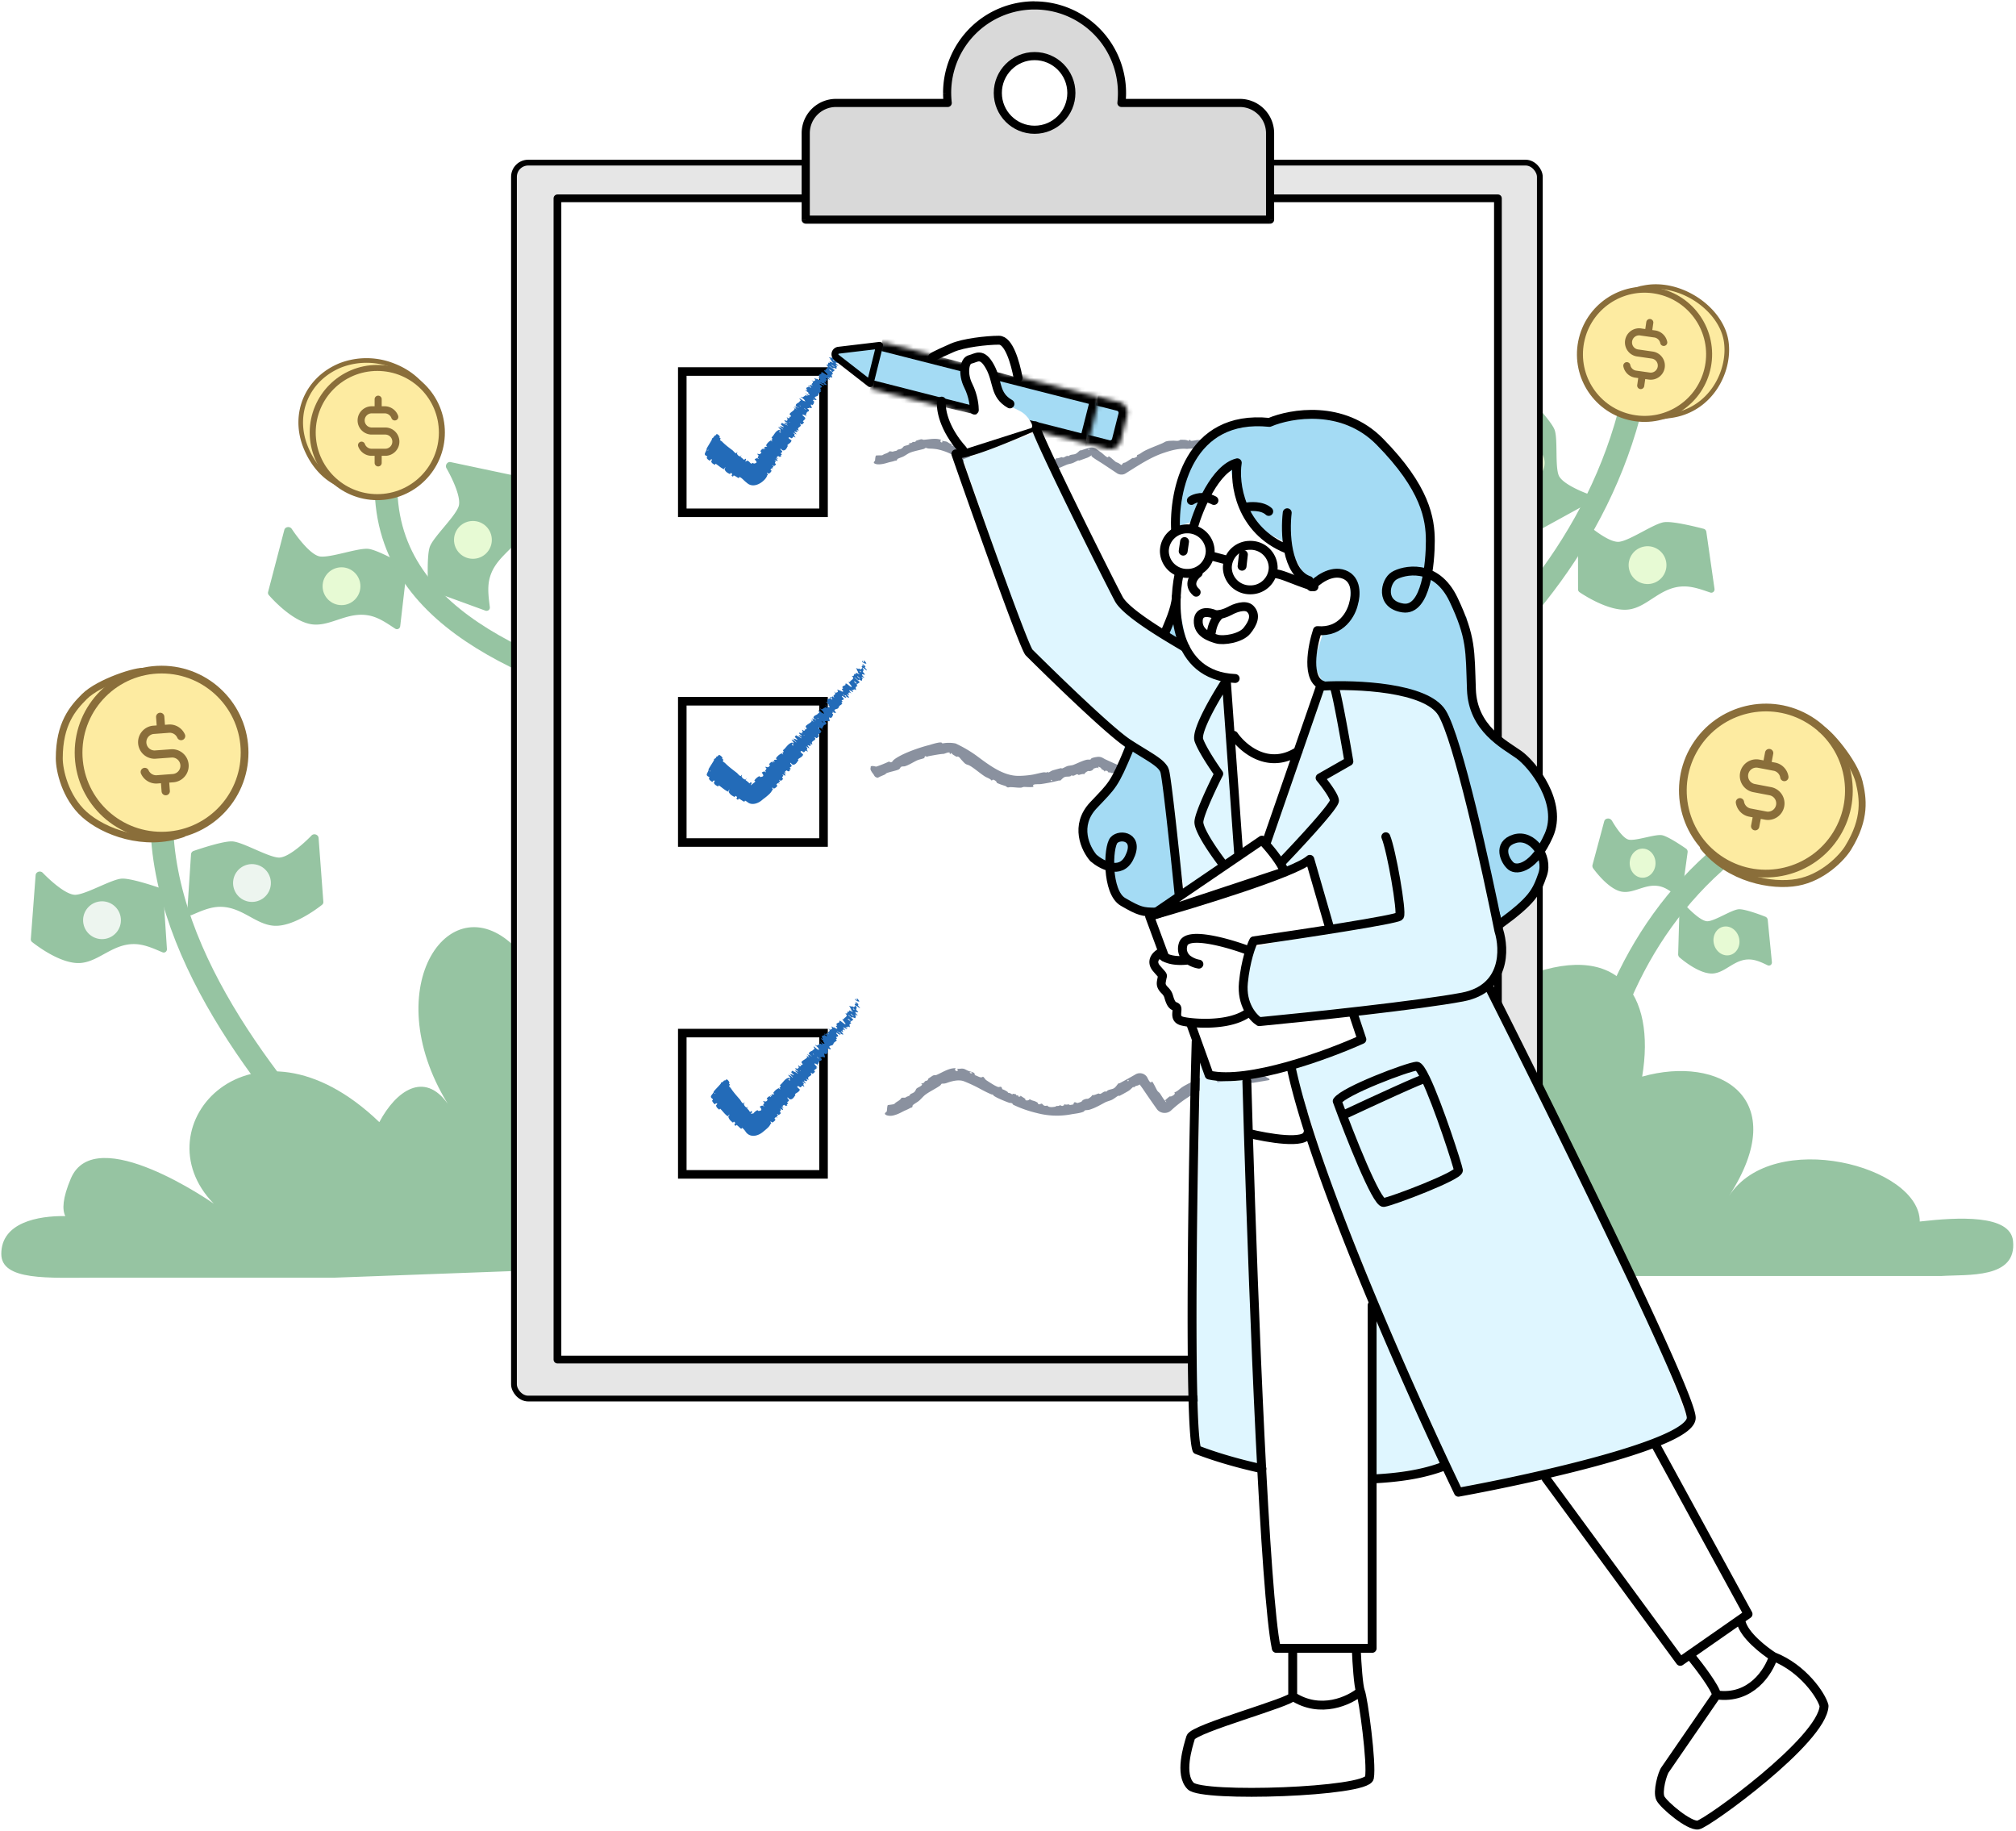
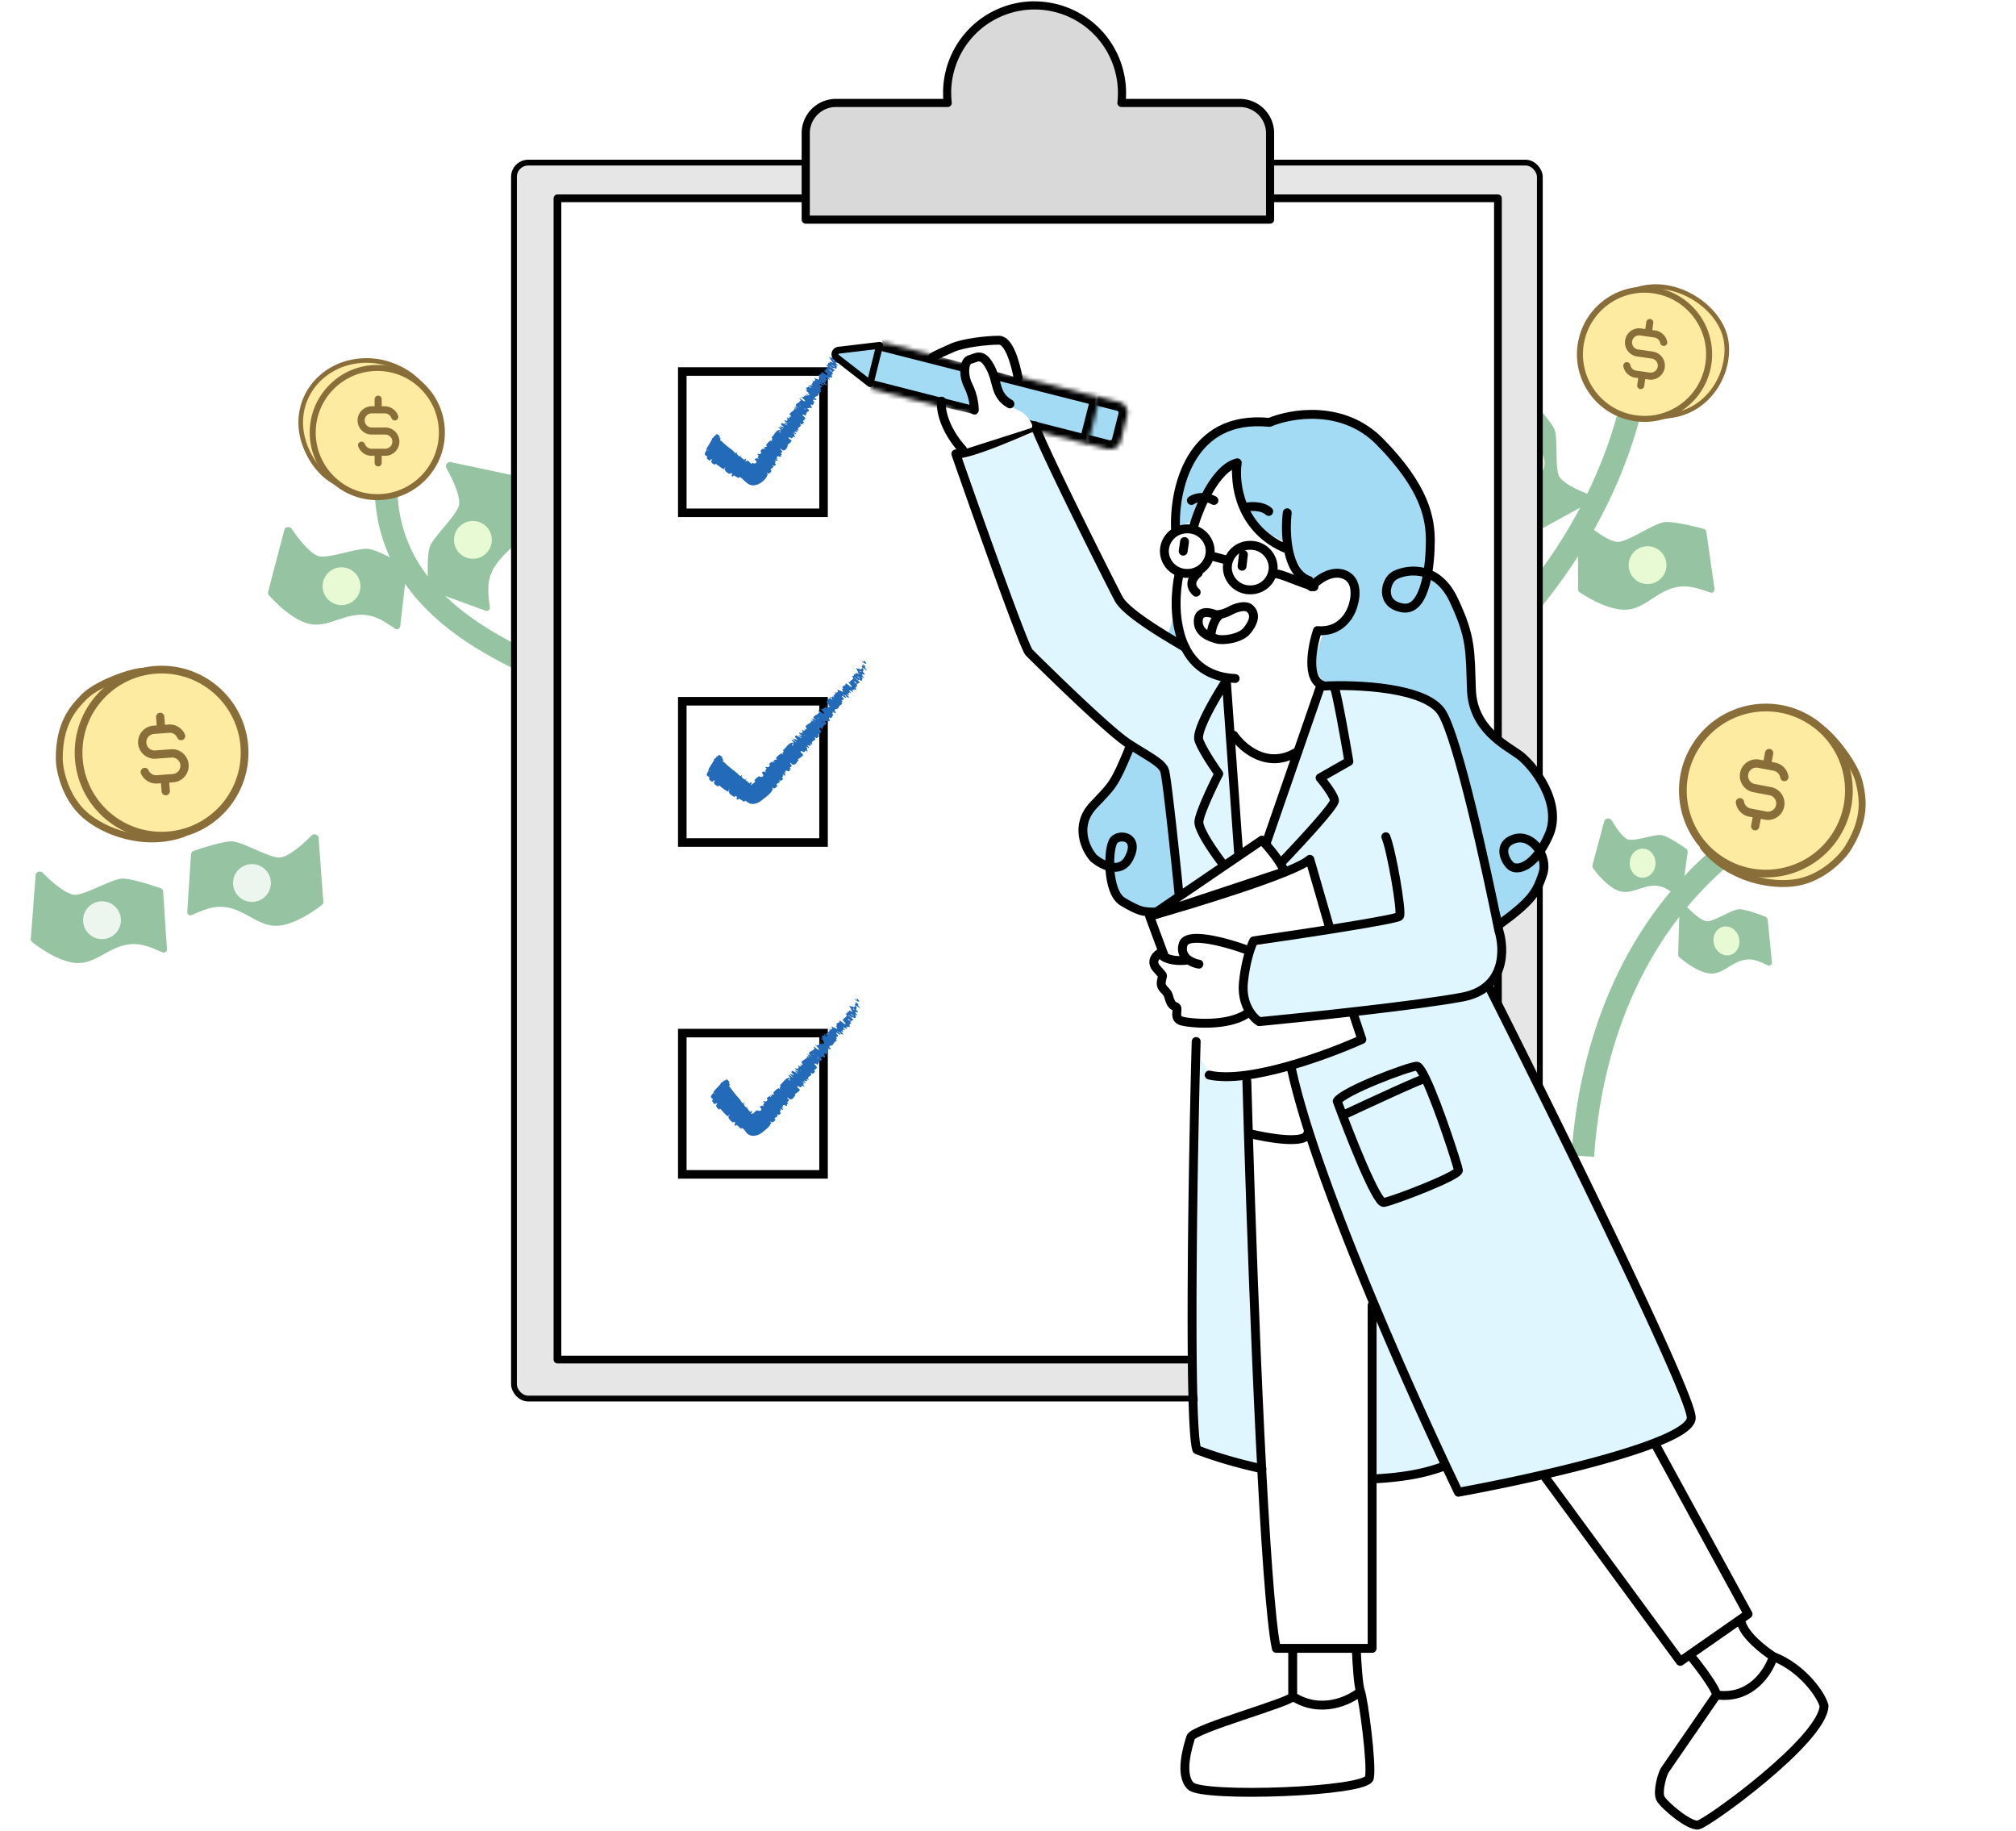
<svg xmlns="http://www.w3.org/2000/svg" width="467" height="424" fill="none">
  <path fill="#fff" d="M0 0h467v424H0z" />
  <path fill="#96c4a2" d="M103.42 108.43c1.56 2.75 3.5 7 2.8 8.9-.89 2.45-5.82 7.02-6.65 9.29-.69 1.9-.48 7.57-.4 9.4.02.34.24.64.57.76l12.68 4.63c.55.2 1.11-.2 1.05-.78-.18-1.62-.6-4.04-.16-6.23 1.1-5.44 6.4-7.32 7.96-11.58 1.5-4.1-.88-10.51-1.55-12.19a.8.8 0 0 0-.61-.5l-14.7-3.11c-.77-.17-1.38.72-.99 1.41m-35.84 14.05c1.74 2.59 4.62 6.16 6.6 6.4 2.56.29 8.78-2.04 11.16-1.77 1.98.23 6.89 2.92 8.47 3.8.3.18.47.51.43.86L92.71 145c-.07.59-.67.9-1.16.59-1.36-.87-3.3-2.31-5.43-2.9-5.3-1.43-9.3 2.43-13.75 1.91-4.28-.5-8.9-5.42-10.08-6.77a.8.8 0 0 1-.18-.77l3.75-14.33c.2-.76 1.27-.91 1.72-.25" />
-   <path stroke="#96c4a2" stroke-linejoin="round" stroke-width="5.26" d="M81.94 273.2c-16.86-18.28-44.49-50.36-44.49-83.65" />
  <path fill="#96c4a2" d="M367.12 120.96c2.34 2.07 6.04 4.8 8.02 4.5 2.54-.35 7.97-4.19 10.34-4.53 1.97-.28 7.4 1.07 9.16 1.53.34.08.58.37.63.71l1.89 13.19c.08.58-.42 1.04-.98.86-1.53-.5-3.78-1.4-5.98-1.41-5.49-.05-8.38 4.7-12.82 5.33-4.26.61-9.98-2.98-11.46-3.98a.8.8 0 0 1-.37-.7l-.02-14.81c0-.8 1-1.21 1.6-.69m1.11-6.42c-2.75-1-6.53-2.77-7.19-4.5-.85-2.25-.15-8.43-.94-10.52-.66-1.73-4.18-5.53-5.37-6.8a.9.9 0 0 0-.93-.2l-11.55 4.36c-.55.21-.72.87-.29 1.27 1.11 1.03 2.82 2.45 3.81 4.22 2.51 4.47-.07 9 1.42 12.91 1.41 3.75 6.88 6.8 8.41 7.59q.4.2.8-.02l11.99-6.59c.7-.38.58-1.45-.16-1.73m5.16 75.53c1.12 1.93 2.73 4.18 3.93 4.4 1.74.3 6.05-1.32 7.66-1.04 1.3.23 4.4 2.3 5.56 3.1.28.19.43.52.38.85l-1.33 9.72c-.08.6-.69.87-1.16.48-.88-.71-2.04-1.68-3.32-2.13-3.58-1.26-6.41 1.59-9.44 1.06-2.84-.5-5.8-4.27-6.65-5.43a1 1 0 0 1-.14-.73l2.72-10.13c.22-.8 1.36-.88 1.78-.15m17.34 19.93c1.55 1.61 3.64 3.43 4.85 3.36 1.76-.11 5.58-2.68 7.21-2.78 1.32-.08 4.81 1.2 6.13 1.72a.9.9 0 0 1 .57.74l.96 9.76c.06.6-.47 1-1.02.74-1.02-.49-2.37-1.16-3.72-1.3-3.77-.4-5.87 3.03-8.94 3.22-2.88.18-6.63-2.8-7.73-3.74a1 1 0 0 1-.3-.68l.3-10.49c.02-.81 1.11-1.16 1.69-.55M9.89 202.12c2.18 2.24 5.66 5.23 7.65 5.1 2.57-.17 8.27-3.58 10.65-3.74 2-.13 7.31 1.63 9.02 2.22.34.11.56.41.58.76l.88 13.3c.04.58-.5 1-1.03.78-1.5-.62-3.67-1.68-5.87-1.87-5.46-.46-8.71 4.06-13.18 4.35-4.3.28-9.72-3.73-11.13-4.84a.8.8 0 0 1-.32-.73l1.11-14.76c.06-.8 1.09-1.13 1.64-.57m62.27-8.62c-2.18 2.23-5.66 5.23-7.66 5.1-2.56-.18-8.26-3.59-10.65-3.74-1.99-.14-7.3 1.62-9.02 2.21a.9.9 0 0 0-.58.76l-.87 13.3c-.04.58.49 1 1.03.78 1.5-.62 3.67-1.68 5.86-1.87 5.47-.45 8.72 4.06 13.19 4.35 4.29.29 9.72-3.73 11.13-4.84a.8.8 0 0 0 .31-.73l-1.1-14.76c-.07-.8-1.1-1.13-1.64-.57" />
  <path stroke="#96c4a2" stroke-linejoin="round" stroke-width="5.26" d="M366.64 267.74c1.64-24.64 10.73-51.47 32.52-69.76" />
-   <path fill="#96c4a2" d="M339.27 280.68c-7.42-34.25-15.65-100.06 5.37-79.43 8.19 8.04 7.23 25.38 7.23 25.38 22.88-9.53 31.73 3.6 28.53 22.7 17.96-5.08 34.85 4.94 20.14 27.62 10.22-15.76 44.17-6.96 44.17 5.94 8.87-1.02 20.95-1.68 21.6 4.48.94 8.86-10.46 7.73-16.72 8.14H322.35zm-195.3-85.44c0 11.98 16.97-18.04 17.55-12.68l-7.45 90.7 7.45 14.6-26.15-2.2 21.1 7.31-78.97 2.92H22.1c-10.74 0-21.8.8-21.8-5.5 0-7.25 8.45-8.85 14.83-8.76-.75-1.5-.65-4.14 1.28-8.7 5.68-13.4 33.06 5.79 33.1 5.82-17.54-17.93 8.98-47.12 38.36-18.88 3.9-7.33 10.43-11.88 15.85-4.25-16.74-27.28.9-51.88 16.1-35.78-4.92-15.2 24.15-38.91 24.15-24.6" />
  <path fill="#81a65d" d="M327.68 279.18c.91-.23 1.93-.55 2.84-.2-.85.56-1.91.48-2.84.2" />
  <path stroke="#96c4a2" stroke-linejoin="round" stroke-width="5.26" d="M326.56 165.13c19.49-13.47 42.13-36.86 50.8-69.1m-223.13 69.3c-26.83-9.1-64.83-19.72-64.83-53" />
  <ellipse cx="32.54" cy="174.79" fill="#fdeba1" rx="18.81" ry="18.82" />
  <ellipse cx="18.81" cy="18.82" fill="#fdeba1" rx="18.81" ry="18.82" transform="rotate(31.7 -97.46 862.87)scale(-1 1)" />
  <path fill="#fdeba1" stroke="#8a6e3a" stroke-width="1.07" d="M380.96 66.61c-4.1.78-7.04 3.09-8.77 6.22-1.73 3.14-2.26 7.13-1.47 11.3.8 4.15 2.75 7.6 5.5 9.8 2.74 2.18 6.3 3.17 10.42 2.38h.04c9.88-1.16 14.42-10.84 13.11-17.7-.69-3.6-3.31-7-6.84-9.31-3.53-2.3-7.89-3.47-11.99-2.69ZM78.99 84.55c-7.79 3.11-11.31 11.2-8.2 18.98 1.57 3.93 4.15 6.85 7.28 8.41 3.12 1.55 6.83 1.77 10.72.21h.02l.01-.01a16.4 16.4 0 0 0 9.9-8.65c1.8-3.8 2.07-8 .8-11.18-1.37-3.41-4.53-6.14-8.37-7.62A16.8 16.8 0 0 0 79 84.55Z" />
  <path fill="#000" d="M31.87 195.48h.06zm-.05-.01h.04zm-.05-.01h.05zm7.71-3.9-.12.06z" />
  <path fill="#8a6e3a" d="M381.91 97.45q.06 0 .11.03z" />
  <path fill="#717986" d="M205.12 233.72c.34-.12.97-.2 1.49-.26.16-.02.13.14.24.13.23-.02.4-.15.64-.16.08 0 .06.24.14.23.44-.05.81-.24 1.25-.35 2.16-.56 4.27-1.34 6.5-2.03.74-.23 1.7-.34 2.44-.66.09-.04-.03-.2-.01-.23.2-.31.22.09.41.08.76 0 1.55-.2 2.23-.42.3-.1-.09-.41.26-.26.03 0-.01.22.08.23.19.01.54-.1.7-.1.28-.01.32-.02.6-.05.37-.05.82.02 1.23-.04.1-.01-.03-.22.11-.26s.53-.02.66.04.07.22.09.26c.15.32.64-.06.7-.06h.22c.92.05 1.63.48 2.42.74.64.21 1.34.4 1.93.64.7.3 1.22.66 1.89.94.07.03.09-.24.17-.2q1.36.55 2.59 1.3c.08.06-.12.21-.04.28.47.39 1.2 1.12 1.84.34.36.17.79.35 1.07.64.18.18-.1.34.2.32.06 0 .04-.22.14-.21.4.03.79.2 1.19.19.08 0 .1-.2.13-.22.24-.22.44.28.5.32.46.34.86.3 1.33.37.1.02 0-.25.11-.24q.84.04 1.65.22c.12.02 0 .23.06.26.22.1.3-.22.48-.22h.08c.05.03.02.2.03.23.15.31.28-.13.32-.14.48-.15.8.3 1.28.21.06-.01-.08-.24.07-.25 1.06-.13 2.18-.19 3.26-.15.17 0 .07.2.09.22.21.3.26-.16.3-.18.41-.18.86.13 1.07-.44 1.8-.1 3.51-.74 5.37-.67.02 0 .03.22.08.22.56 0 .38-.3.64-.8.06-.12.45.3.48.34.12.1.1.45.14.47.3.14 0-.9.33-.98 0 0 .01.2.04.21.1.05.17-.05.27 0 .23.1.42.6.64.22.03-.04-.18-.63.12-.67.12-.02.62-.16.78-.16.15 0 .1.22.11.22.45.16.34.3.63.62.3.32 0-.56.05-.68s.4.01.48.07c.1.05.04.2.11.22.5.15.06-.5.16-.67.22-.42.65.16.95.14.12 0-.01-.14.1-.17.37-.1.6.09.94.2l.13.02c.06 0 .5-.2.49.15 0 .05-.16.15-.07.25.12.15.38.36.57.42.15.05.16-.28.27-.1.04.07-.17.13-.08.26s.43.34.56.42c.12.07.17-.15.19-.15.1-.03.4.04.42.05.69.43 1.25.97 1.85 1.45.1.1.29.14.44.07l.4-.2c.08-.04-.06-.23-.05-.23.28-.22.26.43.55.53-.2-.4-.04-.38.16-.51.1-.07-.02-.21-.02-.23.07-.31.3-.03.35.03.2.2.2-.13.34.01.13.14.05.44.26.36 0-.17-.3-.52-.15-.64.52-.47 1.8-.51 2.3-.62.52-.1.67-.18.98-.2.56-.03.28-.28.58-.5.3-.23.32.57.4.72.1.15.1-.03.18.05s-.02.21.12.22c.15 0 .45-.37.46-.56.02-.38-.23-.72.17-.67.02 0 0 .22.08.22.66.02 1.33-.1 1.99-.06.09 0 .05.24.1.24.55.06.3-.28.53-.75.02.57.23.89.63.83.24-.03.17-.27.3-.46.04-.06.23.09.25-.03.06-.4-.16-.8.28-.68.02 0-.01.22.05.23.43.03.43-.37.88-.46.35-.07 1 .12 1.4.13.03.64.4.47.53.02.26 0 .54-.03.8.03.08.01.03.2.04.22.17.3.27-.12.33-.14.3-.09.58-.05.85-.03.29.02.55.03.84-.13.02 0 .06-.45.21-.12.01.02-.19.22.1.24.27.02.77.28 1.15.1.1-.04.36-.38.53-.09.02.04-.02.17.01.24.1.24.2-.2.3.19s.34.7.74.49c0 0 .15-.35.26-.33.19.04.45.15.64.18.1.02.07-.21.09-.21.66-.01 1.07.28 1.71.52.12.05.55-.15.72.15.19.32-.37 1.28.27 1.2.26-.03.97-1.24 1.17-.43.87.1 1.53.7 2.43.7.04 0 .26-.33.35-.3.13.04.15.24.24.27.38.16.78.1 1.15.2.14.05.05.22.22.27.18.05.33-.17.55-.01.16.12.25.65.48.74.09-.48.26-.44.56-.52.06-.02.03-.2.06-.22.12-.07.2.09.31 0 .03-.01.06-.18.08-.2.2-.22.43.18.47.25.16.27.28.07.4.18.14.11-.09.21.07.3.34.15.8.16 1.15.2.15 0 .06-.22.08-.23.31-.03.58.22.77-.22.15 1.16.2-.1.59.14.03.02.05.57-.08.65-.12.07-.31-.1-.5.01-.04.03-.31.52-.35.55-.27.23-.26-.59-.27-.63-.13-.5-.46.04-.54.07-.36.15-.67 0-.97.1-.2.05-.29.58-.44.55-.52-.12-.6-.88-1.17-.32-.12.12-.12.72-.43.2-.02-.03-.21-.5-.43-.26-.02.03-.05.2-.08.2-.2.06-.3-.1-.5-.08s-.47.07-.68-.04c-.13-.07-.22-.42-.27-.5-.12-.27-.4.04-.44-.25-.04-.3.28-.64.05-.88l-.41 1.27c-.64-.19-1.21-.52-1.82-.7-.08-.02-.08.23-.16.22-.35-.08-.6-.34-.96-.38-.28-.04-.64.11-.93.09-.02-.53-.47-.49-.75-.61-.1-.04-.06-.17-.12-.23-.23-.23-.21.23-.3.28-.4.22-.19-.78-.58-.84-.02 0-.38.47-.42.5-.26.17 0-.2-.13-.26-.24-.12-.38-.27-.71-.16-.1.03-.34.33-.47.05-.02-.04.01-.21 0-.22-.31-.22-.38.34-.58.5-.2.17-.45-.24-.5-.36-.12-.3.13-.1.14-.13.13-.33-.08-.3-.24-.33.02-.55-.22-.54-.17-.04 0 .05.14 0 .17.04-.2.52-.44.57-.68.05-.12-.24.03-.51-.38-.43-.18.04-.13.42-.29.52-.37.22-.82-.14-1.2-.09-.14.02 0 .23-.1.25-.25.05-.46-.1-.7-.01-.03 0 .03.22-.05.22-.57.04-1.08-.08-1.68-.04-.3.01-.8.17-1.1.18-.53 0-1.21-.24-1.65-.1-.29.08-.2.3-.3.45-.2.32-.69-.12-.76-.2 0 0 .24-.08.1-.17-.12-.22-.1.18-.1.18-.05-.05-.55-.02-.64.04-.05.03.01.23-.02.24q-.94.45-1.95.53c-.02 0-.05-.23-.08-.23-.4-.01-.6.32-.87.56s-.53.25-.81-.09c-.23.11-.61.04-.84 0-.22-.05-.12.38-.14.4-.45.42-.83.27-1.38.41-.27.07-.75.3-1 .45-.2.12-.37.07-.55.21-.02.02.08.2.08.2-.13.31-.2-.18-.28-.24-.27-.22-.44-.33-.64-.12l-.08.05c-.12.1-.6.94-1.12.92-.6-.04-.34-.22-.92-.38-.05-.02-.11.14-.45-.07l-.04-.02c-.42-.31-.85-.7-1.3-.98-.07-.04-.13.22-.22.16-.44-.25-.9-.56-1.25-.93-.09-.09.07-.2.08-.25.03-.35-.4-.1-.44-.11-.48-.17-.8-.47-1.14-.75.31.17.69.2 1.03.11q-.18.06-.37.16c-.04.03-.3.6-.58.25-.01-.02-.3-.38-.37-.06 0 .02.16.2-.03.23s-.44.25-.76.08c-.1-.05-.4-.4-.55-.02 0 .03-.18.86-.45.39-.04-.08-.15-.62-.37-.28-.04.07.1.16-.03.28-.2.17-.52.1-.73.4-.04.05-.15.47-.38.23-.04-.04-.03-.23-.12-.23-.43 0-.82.22-1.26.19-.16-.01-.15-.32-.32-.37s-.5-.05-.62.12c-.13.17.15.6-.09.69-1 .38-2.1.31-3.16.46-.15.02 0 .17-.22.21-.85.16-2.31.55-3.1.28-.65-.21.08-.53-.39-.59-.22-.03-.4.55-.45.58-.5.23-.9.02-1.37.14-.1.02.02.24-.06.25-.28.07-.6-.01-.87.02-.13.02-.1.19-.21.18a2 2 0 0 1-.8-.23c-.03-.01.13-.23-.07-.23-.25 0-.54-.09-.83-.07q-.15.01-.3.07c-.12.05-.14.44-.38.16-.05-.06.03-.52-.27-.13-.05.07-.58.59-.8.22-.06-.1-.19-.5-.33-.45-.02 0 .04.22-.08.23-.42.03-.84-.05-1.27-.05-.11 0 .02.24-.15.23a5 5 0 0 1-1.46-.35c-.15-.07 0-.22 0-.24-.12-.35-.33.04-.4.05-.42.05-.67-.23-1.03-.28-.1-.02-.09.2-.11.21-.26.12 0-.2-.12-.27-.31-.22-.7-.33-1.06-.42-.13-.04-.06.24-.18.2q-1.07-.3-1.96-.87c-.11-.07.03-.2.03-.26-.06-.34-.46-.07-.53-.06-.33.05-.37-.14-.6-.21-1.16-.34-2.41-1.03-3.35-1.5-1.22-.6-2.12-1.11-3.29-1.35-.07-.01-.06.24-.12.24l-.54-.1a4 4 0 0 0-1.58-.02c-.06.02.05.24-.05.26-.2.06-.48.08-.7.04-.12-.01 0-.23-.12-.25q-.41-.04-.82.1c-.11.05.12.24-.04.28-1 .24-2.02.59-3.19.65-.08 0-.3-.43-.42-.29l.12.42c-1.52.6-3.12 1.04-4.72 1.63-.07.03.14.22 0 .27-.75.29-1.46.64-2.34.7-.09 0-.2-.43-.41-.28-.04.03-.37.21-.43.34 0 .01.13.19.02.23a8 8 0 0 1-2.14.56c-.12.02-.06-.24-.15-.23-.6.05-1.23.38-1.94.27-.47-.09-.34-.49-.58-.86-.02-.04-.3-.05-.3-.28-.01-.55.1-1.16.07-1.75 0-.13-.14 0-.05-.3 0-.02.1-.12.14-.23.01-.07-.02-.3 0-.39s.08.1.15-.02 0-.36.14-.41m64.94 2.17c-.24-.15-.03.61.1.37zm22.63-.16c-.15-.41-.47.02-.37.33s.41-.2.37-.33m2.67.46c-.24-.33-.54.74-.16.6.02-.01.17-.58.16-.6m-89.43.69c0-.01-.18 0-.18.02-.05.26.3.22.18-.02m92.1-.51c-.08-.16-.36-.03-.27.17.07.17.36.03.26-.17m-37.27-3.12c-.03 0-.1.02-.09.07.04.13.11.14.13.08q.01-.05-.04-.15m41.74 3.37c-.66-.05-1.02-.98-.33-.86.13.02-.27.29-.11.37.3.16.5-.42.8-.1.07.05-.32.6-.36.59m-32.82-1.6-.16.04c0 .26.3.19.16-.04m-15.41-.61a1 1 0 0 0-.38.06c-.1.44.63.32.38-.06m25.7-1.87c.16-.26.37-.3.53 0zm-72.3-61.31.2-.03c.06 0 .12.12.17.12.1-.01.11-.11.22-.12.04 0 .16.19.2.18.19-.04.28-.2.46-.3.86-.48 1.65-1.16 2.52-1.83.29-.22.75-.37 1-.68.02-.04-.12-.17-.13-.19-.05-.27.17.06.27.04.4-.06.72-.28.98-.54.1-.11-.23-.35.02-.26.02.01.1.2.14.2.1 0 .25-.14.32-.16.15-.04.17-.06.3-.12.18-.09.44-.1.66-.2.04-.03-.09-.21-.01-.27s.32-.1.42-.07c.09.04.08.2.1.24.14.3.4-.15.46-.16.3-.07.64 0 .93.16.28.17.48.4.71.56.3.21.63.4.85.62.27.27.4.56.64.8.03.02.18-.18.21-.15q.52.48.79 1.12c.02.04-.18.15-.18.2.05.32.03.93.82.38.1.15.22.32.2.57-.02.15-.25.26-.1.27.04 0 .16-.17.2-.16.18.06.27.24.46.26.04 0 .16-.14.18-.16.23-.16.05.26.05.3.02.33.21.34.37.45.03.02.12-.22.16-.2q.3.1.5.35c.02.04-.09.22-.08.25.06.13.2-.24.26-.14.01.02-.05.2-.05.22-.03.31.13-.1.14-.11.18-.1.21.38.4.32.02 0-.01-.24.04-.24l.09-.02a5 5 0 0 1 1.19.03c.07.01.07.2.08.21.15.3.08-.14.1-.16.14-.16.42.14.37-.4.8-.08 1.38-.67 2.3-.62.02 0 .1.2.13.2.27 0 .07-.29.01-.73-.02-.11.34.27.37.3.1.1.22.4.25.42.2.12-.35-.81-.22-.88 0 0 .08.18.1.19.07.03.06-.05.13-.02.16.1.45.53.41.2 0-.04-.34-.56-.21-.6.05-.02.24-.15.32-.15s.14.2.15.2c.3.12.3.25.58.53.29.27-.23-.49-.26-.6s.2 0 .27.05.1.17.16.2c.31.12-.19-.43-.22-.59-.03-.19.07-.15.2-.07.17.05.33.17.43.17.05 0-.05-.13 0-.16.17-.12.3.07.51-.12.02-.03.31-.42.37-.08 0 .05-.08.2-.02.26q.16.16.37.25c.1.03.2-.26.24-.1.01.06-.17.1-.15.22l.1.21.08.12c.04.05.2-.09.22-.1.08 0 .24.05.24.06.26.39.3.88.5 1.27q.05.1.13.11c.03 0 .15-.18.15-.19.09-.05-.27.43-.28.65.2-.41.19-.32.27-.34.03-.02.06-.2.07-.21.09-.25.03.08.03.16 0 .26.07-.05.08.13.03.17-.04.43.07.42 0-.16-.06-.58-.03-.66.06-.15.12-.12.24-.13q.27-.1.43-.18c.2-.13.25-.2.4-.24.27-.07 0-.27.06-.48s.43.47.54.6c.12.12.04-.04.11.02s.1.19.17.18c.06 0 .04-.34-.04-.5-.16-.34-.44-.62-.21-.6.01 0 .1.19.14.19.34-.03.62-.18.95-.2.04 0 .11.22.14.22.28.02.03-.28-.03-.73q.34.81.6.74c.1-.04-.02-.26-.02-.45 0-.06.14.07.1-.04-.1-.37-.32-.74-.07-.66.01 0 .06.2.1.21.2 0 .1-.37.29-.5.16-.09.53.06.72.05.15.62.28.44.26 0 .13 0 .26-.06.39-.02.04.02.05.2.05.22.13.3.12-.13.14-.15.28-.2.53.1.8-.21.01-.01.03-.36.09-.22l.02.09-.02.1v.08q0 .05.06.06c.14.01.37.26.57.07.04-.04.2-.38.26-.1l-.02.24c.02.23.12-.2.12.18 0 .39.04.69.26.47 0 0 .14-.34.2-.31.07.03.17.14.26.17.04 0 .09-.2.1-.2.33-.01.45.26.68.5.04.03.35-.13.31.13-.04.29-.74 1.11-.4 1.04.14-.03 1.08-1.04.8-.35.42.1.47.63.95.67.02 0 .3-.26.33-.24.04.05-.04.21-.01.25.11.15.34.12.47.23.06.04-.06.19 0 .24.07.05.24-.13.27.02.03.12-.12.6-.04.71.22-.44.3-.4.47-.46.03-.01.07-.18.1-.2.07-.06.06.1.13.02l.1-.2c.16-.2.14.2.14.26 0 .27.1.07.13.19.04.1-.1.2-.04.28.13.17.34.19.5.23.07.02.07-.21.08-.22.14-.03.25.23.38-.2-.06 1.15.1-.1.25.15.01.02-.02.56-.09.64s-.15-.11-.25 0c-.02.03-.21.52-.24.54-.18.22-.05-.59-.05-.63.01-.49-.23.02-.28.05-.21.13-.33-.02-.52.05-.11.05-.29.56-.37.51-.26-.15-.05-.87-.55-.38-.1.1-.3.65-.3.14 0-.03.06-.47-.15-.28-.02.03-.1.18-.12.18-.14.03-.13-.11-.25-.11-.13 0-.29 0-.36-.1-.05-.08.06-.39.07-.47.06-.24-.24 0-.12-.25s.44-.52.44-.74l-.82 1.05c-.26-.2-.41-.51-.65-.68-.02-.02-.15.19-.18.17-.15-.07-.15-.28-.3-.32-.13-.03-.38.1-.5.09.25-.45.01-.4-.05-.5-.02-.03.05-.15.05-.2 0-.19-.19.22-.25.27-.23.2.25-.68.1-.73l-.34.47c-.15.18.06-.17.04-.23-.05-.1-.07-.24-.21-.12-.05.03-.2.33-.18.07l.05-.22c-.07-.2-.2.35-.3.52s-.1-.22-.1-.33c-.01-.3.05-.12.06-.14.1-.33 0-.28-.05-.32.07-.55-.03-.53-.06-.04 0 .06.05.01.06.04-.13.52-.2.59-.26.07-.03-.23.04-.5-.13-.41-.07.04-.06.42-.12.52q-.06.1-.13.07c-.1-.02-.23-.17-.33-.13-.05.03.02.23-.01.25-.09.07-.18-.08-.27 0 0 .02.04.23.02.24-.2.05-.4-.06-.63 0-.1.02-.26.18-.37.2-.2.01-.55-.19-.69-.05-.09.1.02.28.04.44.03.3-.33-.1-.39-.16 0 0 .07-.1-.03-.17-.13-.2.03.17.03.17-.03-.04-.24 0-.25.06-.01.03.1.2.09.22q-.21.43-.62.53l-.14-.2c-.2 0-.12.3-.12.5-.01.22-.12.23-.42-.03-.05.1-.27.05-.4.02s.14.32.14.33q0 .21-.1.26c-.28.22-.61.32-1.02.44-.33.11-1.02.25-1.43.2-.32-.02-.47-.18-.78-.25-.04-.02-.1.18-.1.18-.46.02-.05-.3-.06-.42-.04-.4-.02-.58-.37-.77-.05-.03-.37.05-.64.03q-.18.08-.24.06c-.09-.04.14-.14.05-.18 0 0-.14.08-.16.03-.1-.22-.16-.5-.3-.7-.03-.03-.21.14-.24.1a1.3 1.3 0 0 1-.28-.57l.1.08c.07.05.17-.1.22-.12.28-.14.06.26.08.3.18.27.49.32.72.27.25-.04.44-.14.71-.2l.04.01c.01.12.05.45-.2.2-.03-.02-.33-.32-.23-.04 0 .02.16.17.08.2-.1.03-.14.23-.38.1-.07-.04-.37-.35-.3 0 .01.02.25.77-.08.36-.06-.07-.33-.55-.3-.23 0 .06.1.14.08.24-.03.16-.23.1-.23.39 0 .05.1.43-.11.22-.03-.04-.1-.2-.15-.2-.23 0-.36.22-.6.2-.09 0-.2-.28-.3-.32s-.27-.03-.28.13c-.01.15.28.54.19.63-.4.39-1.02.36-1.55.52-.07.03.05.16-.06.2-.41.18-1.16.59-1.67.33-.4-.21-.03-.52-.3-.58-.13-.03-.16.54-.2.56-.27.23-.53.01-.82.1-.06.02.01.25-.04.26a1 1 0 0 1-.34-.02q-.14-.03-.27-.02c-.1 0-.09.17-.17.16a1 1 0 0 1-.54-.34c-.02-.02.13-.2 0-.24-.23-.06-.44-.28-.73-.2-.08.02-.22.39-.28.08 0-.07.2-.49-.11-.18-.05.05-.58.42-.55.03 0-.1.1-.48 0-.47-.01 0-.07.2-.14.2-.25-.07-.44-.22-.67-.3-.07-.02-.11.22-.2.18a1.5 1.5 0 0 1-.6-.56c-.06-.07.1-.17.11-.2.13-.3-.19 0-.23-.01-.25-.03-.23-.28-.4-.36-.05-.03-.16.14-.18.15-.2.06.11-.15.1-.23q-.1-.29-.35-.44c-.05-.04-.17.18-.22.14a2 2 0 0 1-.6-.8c-.02-.06.14-.16.17-.2.16-.26-.22-.08-.26-.07-.22.02-.13-.12-.22-.18-.47-.3-.8-.81-1.04-1.13-.3-.4-.48-.74-.66-.8l.05.03c.03.01-.1.23-.06.25.22.11.42.09.48.07q.08-.04-.03.04l.1.24q-.03.07-.17.03c-.05-.02-.1-.21-.15-.22a.24.24 0 0 0-.26.1c-.03.03.15.2.11.23-.3.22-.6.52-1.17.61-.03 0-.37-.34-.37-.22q.15.16.28.33c-.47.53-1.12.93-1.7 1.45-.02.03.2.17.15.21-.27.26-.5.57-.96.66-.05.01-.34-.33-.38-.2 0 .02-.1.19-.07.29 0 .01.17.15.13.2q-.36.39-.98.61c-.06.03-.14-.2-.19-.18-.33.09-.57.48-1.19.49-.4-.01-.4-.43-.63-.77-.02-.05-.26-.05-.25-.27q.06-.85.1-1.76c0-.13.27.06.15-.28-.01-.03-.23-.14-.28-.24-.04-.07 0-.3-.08-.38s-.12.11-.22.03c-.08-.1-.15-.34-.26-.33m26.72 2.35c-.26-.07.17.6.23.3zm8.53-.82c.13-.34-.26 0-.36.26s.32-.15.36-.26m1.19.56c.03-.31-.6.6-.34.51.02 0 .34-.5.34-.51m-35.03.84c0-.01-.1.02-.09.03.06.25.25.18.1-.03m36.3-.53c.02-.15-.16-.03-.18.16 0 .16.18.04.19-.16m-15.04-2.67s-.05 0-.02.06c.1.2.11.12.02-.06m17.14 3.02c-.32-.05-.42-.98-.13-.86.06.02-.13.29-.06.37.13.16.23-.42.36-.1.03.05-.15.6-.17.6m-13.74-1.1-.07.04c.1.24.26.15.07-.03m-6.2-.81c-.01-.02-.17.03-.16.05.1.4.42.3.16-.06m10.24-2.04c.02-.26.12-.32.25-.02zm16.28-15.24c-.14-.03.07-.03.28-.03.06 0 .1.13.15.14.1 0 .14-.1.26-.1.03 0 .12.22.15.22.21-.02.34-.17.54-.24.98-.37 1.92-.94 3.02-1.44.37-.17.9-.21 1.29-.45.04-.03-.05-.2-.05-.22.07-.29.16.1.27.11.47.06.93-.04 1.43-.12.21-.03 0-.42.23-.2.01.02-.06.22 0 .25.13.05.4.06.5.1l.43.18.06.03c.13.07.24.22.4.24.04 0 .08-.21.14-.22s.19.06.22.12-.06.21-.06.25c-.05.33.27-.03.29-.03.43-.05.67.3 1.03.39.27.07.58.06.84.12.31.07.57.23.88.25.04 0 .03-.24.07-.24q.64.01 1.28.28c.04.02-.03.24.01.27.26.2.7.64.88-.3.18.04.4.08.57.27.1.12 0 .36.13.26.04-.02 0-.23.04-.25l.15-.03c.14-.02.3 0 .43-.09.04-.02.02-.2.03-.24.09-.27.25.17.28.2.25.24.43.14.66.14.06 0-.01-.25.04-.26q.4-.07.8.06c.06.02.02.23.05.25.13.1.13-.31.25-.23.03.01.03.2.03.22.1.3.13-.15.14-.16.22-.15.4.3.62.2.03 0-.06-.23.02-.24q.74-.17 1.5-.05c.08.01.06.2.07.22.14.3.1-.14.12-.16.16-.16.43.16.42-.39.3 0 .57-.1.82-.2.77-.34 1.94-.12 2.24.84v.1c0 .02-.2.12-.2.14.04.29.3.07.75 0 .12-.02-.25.36-.27.39-.1.1-.4.24-.41.26-.12.21.8-.37.88-.23l-.2.1c-.02.08.07.07.03.14-.09.16-.52.47-.18.43.04 0 .55-.35.6-.22l.1.2-.02.02-.18.17c-.13.24-.22.3-.36.67-.1.4.33-.42.4-.5.05-.09.04.14.05.22 0 .08-.07.2-.05.24.13.32.17-.43.23-.57.08-.33.12.35.27.4.04.01-.01-.14 0-.16.08-.07.22.1.23-.11l-.02-.1c-.01-.13 0-.3.16-.14.03.03.08.2.15.2.1.01.27-.02.33-.11.05-.07-.14-.3-.02-.25.06.02.05.2.15.22.09.03.26-.05.33-.08.06-.03-.05-.22-.05-.23 0-.1.1-.24.12-.24.6-.25 1.25-.04 1.81-.27.05-.02-.03-.23-.02-.24.14-.12.13.49.27.67-.1-.45-.02-.38.09-.45.05-.03-.01-.2-.01-.22.04-.28.15.06.18.12.09.25.1-.06.16.1.06.17.02.44.12.42 0-.17-.13-.58-.06-.66.28-.3.91-.03 1.16 0 .25.01.33-.02.48.03.27.1.16-.21.32-.36.17-.15.1.63.12.8.03.17.05 0 .08.09s-.04.2.03.24h.03a1 1 0 0 0 .23-.44c.05-.37-.04-.76.13-.63.01.01-.01.22.03.23.3.16.61.15.92.27.04.02.02.25.04.26.27.13.15-.25.26-.68 0 .56.1.9.3.9.12-.01.08-.26.14-.44.02-.05.11.1.12 0 .01-.4-.1-.8.11-.66.01.01 0 .22.03.23.2.06.19-.33.39-.4.15-.06.47.16.66.17.06.64.22.47.24.03.13 0 .25-.04.38.01.04.02.03.2.04.22.12.3.12-.13.14-.15.26-.2.53.1.76-.25 0-.01-.03-.45.08-.14 0 .02-.05.23.07.23s.4.2.55-.02c.04-.06.1-.43.22-.16.02.04.02.16.05.23.08.22.05-.23.16.14s.28.64.43.35c0 0 0-.36.05-.37.1 0 .23.06.32.04.05 0-.01-.22 0-.22.28-.16.52 0 .85.04.06.01.2-.3.34-.09.15.25.16 1.34.42 1.04.1-.11.07-1.5.37-.81.38-.23.8.09 1.17-.2.02-.02.04-.4.08-.4.06 0 .12.17.17.18.2.03.35-.14.54-.14.07 0 .06.2.15.2s.11-.25.24-.15c.09.09.22.57.34.62-.04-.49.04-.48.16-.63.03-.02-.01-.2 0-.21.04-.1.1.04.14-.06v-.22c.07-.25.24.12.26.18.11.24.14.02.21.11.08.1-.01.23.07.28.17.11.38.07.55.07.06 0 0-.22.02-.23.13-.06.28.17.34-.28.15 1.15.08-.12.29.1.02.03.05.57 0 .65s-.15-.08-.23.05c-.02.03-.1.54-.12.57-.1.25-.16-.56-.17-.6-.1-.49-.2.07-.24.11-.15.19-.3.08-.42.21-.09.09-.06.62-.13.61-.23-.03-.37-.77-.54-.1-.03.13.07.71-.14.27-.01-.03-.18-.44-.22-.17v.22c-.07.1-.14-.03-.22.05s-.18.18-.28.13c-.06-.03-.17-.34-.2-.41-.11-.22-.16.16-.24-.1-.08-.27-.02-.7-.18-.85q.07.66.12 1.33c-.29.02-.6-.09-.88-.03-.04 0 .03.23-.01.25-.16.05-.32-.1-.49 0-.12.06-.24.33-.37.4-.14-.48-.33-.29-.48-.31-.06-.01-.07-.15-.11-.19-.16-.14-.04.3-.07.37-.13.32-.27-.68-.46-.63l-.08.59c-.09.23-.05-.19-.12-.22-.14-.05-.24-.17-.37 0-.04.06-.1.4-.21.16-.02-.03-.04-.2-.05-.22-.18-.15-.11.4-.18.6s-.26-.16-.3-.26c-.12-.28.04-.13.04-.16 0-.34-.1-.27-.18-.29-.08-.54-.19-.5-.09-.02.02.06.07 0 .1.02-.01.54-.12.63-.32.15-.1-.23-.07-.51-.25-.39-.08.06 0 .43-.07.54-.14.26-.42-.06-.6.02-.06.03.03.22-.01.25-.12.07-.24-.07-.35.02-.01.01.04.22 0 .23-.28.06-.55-.05-.85-.02-.14.01-.4.16-.55.15-.27-.01-.62-.3-.84-.2-.15.06-.1.28-.15.43-.1.3-.36-.2-.4-.28 0 0 .13-.06.05-.17-.05-.23-.04.17-.05.17-.02-.05-.28-.08-.33-.04-.03.03 0 .23-.01.24q-.51.3-1.07.18s0-.23-.02-.24q-.12-.05-.22.03c-.08.07-.16.22-.24.32-.13.17-.24.12-.34-.28-.11.06-.27-.1-.37-.2s-.08.34-.09.35c-.21.3-.37.06-.62.05-.13 0-.35.09-.47.16-.09.05-.17-.04-.25.04l.04.22c-.06.25-.1-.24-.13-.32-.14-.3-.22-.45-.33-.28-.02.04.04.74 0 .8-.06.06-.09-.19-.14-.11 0 0 .03.15-.02.16-.2.02-.44-.01-.63.07-.03 0 .08.23.05.25a1 1 0 0 1-.55.1c-.05-.01-.1-.18-.12-.23-.18-.26-.07.19-.07.2a.4.4 0 0 1-.31.18c-.53.23-1.01.3-1.6.43-.04.02-.6.48-.76.02-.02-.03-.12-.47-.39-.26-.02.01.06.27-.18.17s-.74-.2-.91-.65c-.06-.16.05-.61-.43-.7 0 0-.12 0-.25-.04-.2.05-.44.09-.16-.13.07-.06.55-.34.23-.3-.06 0-.14.1-.24.09-.16-.03-.1-.22-.38-.2-.05 0-.42.12-.22-.1.04-.03.2-.11.2-.16-.01-.21-.22-.32-.22-.55 0-.09.28-.21.31-.31v-.04c.1.03.2.06.16.19-.03.15-.41.46-.3.6.45.43.85.24 1.1.05l-.42.1c-.1.03.04.16-.1.21-.48.19-1.26.53-1.72.25-.36-.23-.01-.52-.27-.6-.11-.03-.14.53-.16.56-.24.21-.46 0-.69.1-.04.03.03.24 0 .26-.14.06-.3-.03-.44 0-.06.02-.03.2-.09.19a.7.7 0 0 1-.4-.23c-.01-.01.05-.23-.05-.23-.16 0-.37-.14-.53.04-.05.05-.03.44-.16.18-.03-.06-.03-.53-.13-.11-.02.06-.21.63-.35.28-.03-.1-.12-.47-.18-.41-.01.01.03.22-.02.24-.18.08-.38.07-.56.14-.06.02.03.23-.05.25-.2.07-.47.02-.68-.05-.07-.02-.02-.2-.03-.23-.1-.31-.14.12-.17.14-.1.09-.18.06-.27.04q-.1-.06-.22-.03c-.04 0-.01.22-.02.23-.1.18-.02-.19-.08-.23-.17-.12-.36-.1-.53-.08-.07.01 0 .25-.06.25a2 2 0 0 1-1.03-.15c-.06-.03 0-.2-.02-.25-.07-.3-.23.1-.26.13-.15.16-.2 0-.32.01-.62.1-1.39-.1-1.96-.28-.76-.23-1.3-.55-2.02-.74-.05 0-.08.24-.12.23-.53-.11-.99-.4-1.5-.55-.04 0-.08.23-.15.21l-.15-.04q.1.04.2 0c.05-.03.06-.23.09-.26q.1-.1.1-.04v.26c.05.01-.22.1-.7 0-.03-.01-.26-.44-.28-.33l.18.4c-.5.33-1.2.58-1.86.99-.03.01.16.2.1.23-.3.2-.57.47-1.05.49-.05 0-.28-.39-.34-.27-.01.03-.13.18-.12.28 0 .02.14.18.1.21q-.43.34-1.08.47c-.07.02-.1-.21-.16-.2-.35.04-.65.38-1.22.3-.38-.06-.33-.47-.51-.83-.02-.05-.23-.07-.21-.3.06-.54.13-1.15.17-1.74 0-.13.17.04.11-.29 0-.02-.13-.13-.16-.24-.02-.07.02-.3-.03-.39s-.1.1-.15 0-.1-.35-.17-.36m30.13 1.6c-.1-.2-.04.57.03.38zm11.1-1.2c-.17-.34-.19.18-.07.43.11.26.11-.34.06-.44m1.2-.4c-.17-.25-.08.86.04.62.01-.01-.04-.6-.05-.61m-41.41 3.09c-.01-.01-.1 0-.1.02.02.25.22.21.1-.02m42.6-3.47c-.05-.14-.16.04-.1.22.06.15.17-.03.1-.22m-18.16 2.44c0-.02-.06-.02-.05.05.03.2.12.13.05-.06m20.25-2.54c-.3-.04-.52-.96-.17-.86.06.02-.13.3-.05.38.14.15.24-.43.38-.12.03.05-.14.6-.16.6m-15.72 1.14h-.08c-.02.25.13.26.08 0m-6.36-.92c.02-.02-.14-.22-.16-.2-.32.25-.12.52.16.2m11.26.04c.05-.26.14-.3.24 0zm-34.87 50.6c-.14-.02.07-.02.28-.03.06 0 .1.14.15.14.1 0 .14-.1.26-.09.03 0 .12.21.15.2.21 0 .34-.15.54-.23.98-.36 1.92-.94 3.02-1.44.37-.17.9-.2 1.29-.45.04-.03-.05-.2-.05-.22.07-.29.16.1.27.12.47.05.93-.04 1.43-.12.21-.04 0-.43.23-.2.01.02-.06.22 0 .24.13.06.4.06.5.1.2.1.24.1.43.18l.06.03c.13.08.24.22.4.24.04 0 .08-.2.14-.22s.19.06.22.12c.02.07-.06.21-.06.25-.05.33.27-.03.29-.03.43-.04.67.3 1.03.4.27.06.58.05.84.11.31.08.57.23.88.26.04 0 .03-.25.07-.25q.64.03 1.28.28c.04.03-.03.24.01.27.26.2.7.64.88-.3.18.04.4.08.57.27.1.13 0 .36.13.26.04-.02 0-.23.04-.25l.15-.03c.14-.02.3 0 .43-.08.04-.03.02-.21.03-.24.09-.28.25.17.28.2.25.24.43.14.66.13.06 0-.01-.25.04-.25q.4-.08.8.05c.06.02.02.23.05.26.13.09.13-.32.25-.24.03.02.03.2.03.22.1.3.13-.14.14-.16.22-.15.4.3.62.21.03-.01-.06-.23.02-.25q.74-.18 1.5-.04c.08 0 .06.19.07.2.14.32.1-.13.12-.15.16-.16.43.16.42-.39.3 0 .57-.1.82-.2.77-.34 1.94-.11 2.24.85v.1c0 .01-.2.11-.2.14.04.28.3.06.75-.01.12-.02-.25.36-.27.39-.1.1-.4.24-.41.27-.12.2.8-.38.88-.24l-.2.11c-.02.07.07.06.03.13-.09.17-.52.47-.18.43.04 0 .55-.35.6-.21l.1.2-.02.01-.18.17c-.13.24-.22.3-.36.68-.1.39.33-.42.4-.5.05-.1.04.13.05.22 0 .08-.07.19-.05.24.13.31.17-.44.23-.57.08-.34.12.34.27.4.04 0-.01-.15 0-.16.08-.08.22.1.23-.12l-.02-.1c-.01-.13 0-.3.16-.14.03.04.08.2.15.2.1.02.27-.02.33-.11.05-.07-.14-.3-.02-.25.06.02.05.2.15.22.09.03.26-.05.33-.08.06-.03-.05-.22-.05-.23 0-.1.1-.24.12-.24.6-.24 1.25-.04 1.81-.27.05-.02-.03-.23-.02-.23.14-.13.13.48.27.66-.1-.45-.02-.38.09-.44.05-.04-.01-.2-.01-.23.04-.27.15.06.18.13.09.25.1-.07.16.1s.02.43.12.41c0-.16-.13-.57-.06-.65.28-.3.91-.03 1.16-.01s.33-.02.48.04c.27.1.16-.22.32-.37.17-.14.1.64.12.8.03.17.05 0 .08.09.02.1-.04.2.03.24h.03c.08-.04.22-.29.23-.44.05-.37-.04-.76.13-.62.01 0-.01.2.03.23.3.15.61.14.92.26.04.02.02.25.04.26.27.13.15-.25.26-.68 0 .57.1.9.3.9.12-.01.08-.26.14-.44.02-.05.11.11.12 0 .01-.39-.1-.8.11-.66.01.01 0 .22.03.23.2.07.19-.33.39-.4.15-.05.47.16.66.18.06.63.22.47.24.02.13 0 .25-.03.38.01.04.02.03.2.04.22.12.3.12-.12.14-.15.26-.2.53.1.76-.25 0 0-.03-.45.08-.14 0 .02-.05.23.07.23s.4.2.55-.02c.04-.05.1-.42.22-.16.02.04.02.17.05.24.08.21.05-.23.16.13.11.37.28.64.43.35 0 0 0-.36.05-.36.1 0 .23.05.32.04.05-.01-.01-.22 0-.23.28-.16.52 0 .85.05.06 0 .2-.31.34-.1.15.25.16 1.34.42 1.05.1-.12.07-1.5.37-.82.38-.23.8.1 1.17-.2.02-.02.04-.4.08-.4.06 0 .12.17.17.18.2.03.35-.14.54-.13.07 0 .06.18.15.19.08 0 .11-.25.24-.14.09.08.22.57.34.61-.04-.48.04-.48.16-.62.03-.03-.01-.2 0-.22.04-.1.1.05.14-.06v-.22c.07-.25.24.12.26.18.11.24.14.02.21.12.08.09-.01.22.07.27.17.11.38.07.55.07.06 0 0-.22.02-.22.13-.07.28.16.34-.29.15 1.15.08-.11.29.11.02.02.05.56 0 .65s-.15-.09-.23.04c-.02.03-.1.54-.12.58-.1.24-.16-.57-.17-.61-.1-.48-.2.07-.24.12-.15.18-.3.07-.42.2-.09.1-.06.63-.13.62-.23-.04-.37-.78-.54-.12-.03.15.07.72-.14.28-.01-.03-.18-.43-.22-.16v.22c-.07.1-.14-.03-.22.04s-.18.18-.28.13c-.06-.03-.17-.33-.2-.4-.11-.22-.16.15-.24-.11-.08-.27-.02-.69-.18-.85l.12 1.34c-.29.01-.6-.1-.88-.04-.04 0 .03.24-.01.25-.16.06-.32-.1-.49 0-.12.06-.24.33-.37.41-.14-.49-.33-.3-.48-.32-.06 0-.07-.14-.11-.18-.16-.15-.04.29-.07.36-.13.32-.27-.68-.46-.63l-.08.6c-.09.22-.05-.2-.12-.22-.14-.06-.24-.17-.37 0-.04.05-.1.4-.21.15-.02-.03-.04-.2-.05-.22-.18-.15-.11.4-.18.61s-.26-.17-.3-.27c-.12-.28.04-.13.04-.16 0-.34-.1-.27-.18-.29-.08-.54-.19-.5-.09-.01.02.05.07 0 .1.01-.01.55-.12.63-.32.15-.1-.23-.07-.5-.25-.38-.08.05 0 .43-.07.54-.14.25-.42-.07-.6.01-.06.03.03.22-.01.25-.12.07-.24-.07-.35.03-.01 0 .04.22 0 .22-.28.06-.55-.05-.85-.02-.14.02-.4.16-.55.16-.27-.02-.62-.3-.84-.2-.15.06-.1.27-.15.42-.1.3-.36-.2-.4-.28 0 0 .13-.06.05-.16-.05-.23-.04.16-.05.16-.02-.05-.28-.08-.33-.03-.03.02 0 .22-.01.23q-.51.3-1.07.18s0-.23-.02-.24q-.12-.05-.22.03c-.08.08-.16.22-.24.32-.13.17-.24.12-.34-.27-.11.05-.27-.11-.37-.21s-.08.34-.09.35c-.21.3-.37.06-.62.05-.13 0-.35.1-.47.16-.09.06-.17-.04-.25.04l.04.22c-.06.25-.1-.24-.13-.32-.14-.3-.22-.45-.33-.28-.02.04.04.75 0 .8-.06.06-.09-.19-.14-.11 0 0 .03.16-.02.16-.2.02-.44 0-.63.07-.03 0 .08.23.05.25a1 1 0 0 1-.55.1c-.05-.01-.1-.18-.12-.22-.18-.26-.07.18-.07.2-.09.14-.2.16-.31.17-.53.23-1.01.3-1.6.43-.04.02-.6.49-.76.03-.02-.03-.12-.48-.39-.27-.02.02.06.27-.18.17s-.74-.2-.91-.65c-.06-.15.05-.6-.43-.7 0 0-.12 0-.25-.04-.2.05-.44.1-.16-.13.07-.05.55-.33.23-.3-.06 0-.14.11-.24.1-.16-.03-.1-.23-.38-.21-.05 0-.42.12-.22-.1.04-.03.2-.1.2-.15-.01-.22-.22-.33-.22-.56 0-.08.28-.2.31-.31v-.04c.1.03.2.06.16.2-.03.15-.41.45-.3.59.45.44.85.25 1.1.05l-.42.1c-.1.03.04.17-.1.22-.48.18-1.26.53-1.72.24-.36-.23-.01-.52-.27-.6-.11-.03-.14.54-.16.56-.24.22-.46 0-.69.1-.04.03.03.25 0 .26-.14.06-.3-.02-.44.01-.06.02-.03.19-.09.18a.7.7 0 0 1-.4-.22c-.01-.02.05-.24-.05-.24-.16 0-.37-.14-.53.04-.05.05-.03.44-.16.18-.03-.05-.03-.53-.13-.11-.02.07-.21.63-.35.28-.03-.09-.12-.47-.18-.4-.01 0 .03.21-.02.23-.18.08-.38.07-.56.14-.06.02.03.23-.05.26-.2.06-.47 0-.68-.06-.07-.02-.02-.2-.03-.22-.1-.32-.14.11-.17.14-.1.08-.18.06-.27.03q-.1-.06-.22-.03c-.04.01-.01.22-.02.24-.1.18-.02-.2-.08-.23-.17-.12-.36-.1-.53-.09-.07.01 0 .25-.06.26a2 2 0 0 1-1.03-.16c-.06-.03 0-.2-.02-.25-.07-.3-.23.1-.26.13-.15.16-.2 0-.32.02-.62.1-1.39-.1-1.96-.28-.76-.23-1.3-.55-2.02-.74-.05-.01-.08.23-.12.23-.53-.12-.99-.4-1.5-.55-.04-.02-.08.22-.15.2l-.15-.04q.1.05.2 0c.05-.03.06-.23.09-.25q.1-.1.1-.04v.25c.05.01-.22.1-.7 0-.03-.01-.26-.44-.28-.32l.18.39c-.5.33-1.2.58-1.86.99-.03.02.16.2.1.23-.3.2-.57.47-1.05.49-.05 0-.28-.39-.34-.26-.01.02-.13.17-.12.28 0 .01.14.17.1.2q-.43.35-1.08.48c-.07.01-.1-.22-.16-.21-.35.04-.65.38-1.22.3-.38-.06-.33-.47-.51-.83-.02-.05-.23-.06-.21-.29q.1-.84.17-1.75c0-.13.17.04.11-.28 0-.03-.13-.14-.16-.24-.02-.08.02-.3-.03-.4-.06-.08-.1.1-.15 0s-.1-.35-.17-.36m30.13 1.6c-.1-.2-.04.58.03.38zm11.1-1.2c-.17-.34-.19.18-.07.44.11.25.11-.34.06-.44m1.2-.4c-.17-.25-.08.86.04.62.01-.01-.04-.6-.05-.61m-41.41 3.1c-.01-.02-.1 0-.1.01.02.26.22.21.1-.02m42.6-3.47c-.05-.15-.16.03-.1.21.06.15.17-.03.1-.21m-18.16 2.43c0-.01-.06-.01-.05.05.03.21.12.14.05-.05m20.25-2.54c-.3-.04-.52-.96-.17-.86.06.02-.13.3-.05.38.14.15.24-.43.38-.12.03.06-.14.6-.16.6m-15.72 1.14h-.08c-.02.25.13.26.08 0m-6.36-.92c.02-.02-.14-.22-.16-.2-.32.25-.12.52.16.2m11.26.04c.05-.25.14-.3.24.01z" />
  <path fill="#000" d="M299.13 220.63c-.22-.37.6-1.21.86-1.46-.22.46-.55.86-.84 1.26q-.04.1-.02.2" />
  <path fill="#000" d="M298.82 220.91c-.41-.3.43-1.04.63-1.3.37-.4.87-.59 1.2-1.02-.25.34-1.46 2.54-1.82 2.32" />
  <path fill="#000" d="M298.68 221.08c-.02-.24.26-.26.29-.03s-.27.26-.3.03m48.88 66.82c.03-.2.28-.19.26.03-.03.2-.29.2-.26-.02" />
  <circle cx="109.55" cy="125.03" r="4.38" fill="#e7fad4" />
  <circle cx="79.11" cy="135.76" r="4.38" fill="#e7fad4" />
  <circle cx="4.1" cy="4.1" r="4.1" fill="#e7fad4" transform="rotate(75.9 108.7 285.06)scale(-1 1)" />
  <circle cx="381.65" cy="130.88" r="4.38" fill="#e7fad4" transform="rotate(-14.7 381.65 130.88)" />
  <rect width="237.64" height="286.23" x="119.06" y="37.66" fill="#e6e6e6" stroke="#000" stroke-width="1.34" rx="3.3" />
  <path fill="#fff" stroke="#000" stroke-linejoin="round" stroke-width="1.79" d="M129.13 45.93h217.86v268.93H129.13z" />
  <ellipse cx="2.99" cy="3.37" fill="#e7fad4" rx="2.99" ry="3.37" transform="matrix(1 .043 -.034 1 377.63 196.4)" />
  <ellipse cx="2.99" cy="3.37" fill="#e7fad4" rx="2.99" ry="3.37" transform="matrix(.982 -.19 .2 .98 396.32 215.17)" />
  <circle cx="23.63" cy="213.11" r="4.38" fill="#fff" fill-opacity=".83" transform="rotate(-10.4 23.63 213.11)" />
  <circle cx="4.38" cy="4.38" r="4.38" fill="#fff" fill-opacity=".83" transform="rotate(-169.6 40.88 97.6)scale(1 -1)" />
-   <path fill="#8a919f" d="M289.15 176.77c.11 0 .26.13.39.15.53.07.75.17 1.23.24.73.13 2.93-.01 2.95.85v.02c0 .17-.2.35-.23.53s-.02 1.4-.3 1.46c-.4.09-1.36-.24-1.58-.24-.15 0-.33.1-.52.12-.62.03-.93-.06-1.5.2l-.62-.53c-.3.05-.71-.2-.88-.21-.15-.01-.25.1-.4.09s-.4-.18-.7-.2c-.5-.05-.64.26-.95.25s-.77-.28-1.18-.25l-.16.08.05.25c-.2 0-.25-.18-.43-.22-.21-.05-.35.08-.5.05-.1-.03-.24-.19-.39-.21-.22-.04-.21.14-.33.15l-.96-.1c-.36-.07-.34-.32-.62-.4-.76-.22-1.6-.16-2.32-.18a5 5 0 0 1-.97-.13c.58-.58-.52-1.17-.19-.15-.34-.17-.62.08-.96.01-.22-.04-.36-.18-.68-.2-.57 0-1.2.38-1.36-.33l-.39.04c-.5.02-.93-.04-1.11.46-.17.04-.63-.31-.83-.36a19 19 0 0 0-1.85-.12c-.23 0-.64.03-.83.1-.24.09-.35.75-.86.04-.5.11-.68.11-1.17.08-.08 0-.1-.12-.16-.1-.1 0-.26.1-.45.14-.3.06-.5-.15-.42.2l-.57.27-.23-.18-.29.28c.05-.54-.65-.11-.36.15l-1.2-.12c-.06-.6-.85.1-.71.4l-.13.02c-.41-.07-.73.13-1.21.13-.49 0-.45-.06-.66-.29l-.31.13c-.37.87-.62-.41-1.41.42l-.1-.06c-.28-.03-.6-.07-.92-.23-.31-.17-.75-.23-1.09-.29-.06 0-.1.07-.19.06-.2-.02-.63-.34-.73-.07l-.38-.45-.47-.04-.11.25c-.14-.4-.6-.49-.78-.65-.04-.04 0-.16-.1-.25-.14-.1-.4-.19-.58-.3h.01c-.04.13-.02.3.06.43q.1.02.16 0c-.21 0-.4-.22-.56-.2l-.7.21c-.26.14-.1.42-.93.6-.15.03-.3-.04-.44 0-.23.06-.87.5-.85.74-.37-.19-1.1.16-1.35.15-.08 0-.14-.18-.37-.15-.17.02-.57.3-.8.33-.23.05-.35-.08-.46-.06-.1.02-.15.17-.29.2-.41.12-.84.04-1.17.13-.48.13-.8.6-1.16.87-.1 0-.22-.05-.32-.02-1.3.34-2.79.63-4.13.82-.63.1-2.26-.15-1.72.6-.19.2-1.86.06-2.18.06-.32.02-.55.18-.81.18h-.33c-.64-.02-1.15-.1-1.98-.13-.25-.01-.56.1-.7.06-.18-.04-.33-.25-.54-.33-.53-.16-1.5-.47-1.95-.72-.08-.05-.05-.2-.15-.3-.38-.38-.87-.64-1.02-.18-.44-.55-1.07-.66-1.58-.98-1.08-.67-2.74-2.13-3.66-2.58-.58-.28-.7-.1-1.32-.77l-.44-.47c-.39-.4-.64-1-1.21-.75-.46-.36-.88-.42-1.16-.92l-.2.25-.2-.03v-.29l-.26-.02c-.4.02-.86.3-1.2.33-.67.01-2.64.38-3.4.53-.4.07-.36.27-.72-.04l-.23.18-.06.3c-.5.2-1.12.3-1.6.5-.84.36-2.01 1.15-2.94 1.4-.23.05-.57.01-.78.1-.3.15-.26.47-.65.65-.67.31-2.1.55-2.76.84-.2.09-.24.23-.38.3-.57.27-1.07.43-1.66.77-.77-.11-.8-.52-1.05-.86-.23-.26-.68-.92-.66-1.18-.01-.18.08-.4.06-.6.35-.16.67-.06 1.26.06.97-.3 1.96-.72 2.96-1.17l.4.17c.44-.05.49-.38.67-.53 1.73-1.44 5.92-2.89 8.39-3.5.51-.17 2.27-.7 2.71-.54.1.03.15.2.26.19a8 8 0 0 1 3.02.02q2.83 1.34 5.06 3c3.15 2.36 6.25 4.58 9.67 4.5q1.35-.02 2.77-.23c.89-.12 2-.46 2.89-.59.37-.05.59.18 1.02-.13l.06.2c.4-.18.63-.4 1.1-.55.4-.11 1.44-.4 1.8-.48.18-.04.14.1.31.06.3-.08.86-.44 1.26-.56.36-.1 1.01-.14 1.29-.25.98-.37 2-.93 3.11-1.2.3-.06.74-.01.83-.04.2-.06.2-.24.32-.3q.5-.22 1.2-.3c.47-.1.97-.01 1.33.18l.61.34q1.82.84 3.69 1.67a1 1 0 0 0-.54-.04q.9-.29 1.8-.5a32 32 0 0 1 4.7-.82c.26-.01.22.18.43.15.25-.04.36-.18.47-.2.78-.2 2.51-.52 3.27-.45.15 0 .26.15.35.14.04 0 .13-.11.26-.13 1.2-.18 2.08-.16 3.26-.16l.96.01c2.02 0 4.3 0 6.33.46.51.12.8.47.88.48.15.03.3-.14.62-.12 1.08.08 2.39.6 3.36.69.48.05 1.15-.09 1.62-.08.37.01 1.22.2 1.4.12.1-.06.18-.26.3-.28m-13.1 1.27c.09-.34-.63-.08-.37.1.06.05.36-.02.38-.1m-32.66 2.6.09.27.25-.18-.2-.13zm-32.11 75.78c-.11.1-.34.1-.49.2-.61.35-.88.42-1.48.71-.44.21-1.28.72-2.27.96-.96.3-2.2-.01-2.06-.45v-.02c.05-.15.37-.29.42-.47s.09-1.34.25-1.42c.23-.06 1.27-.14 1.47-.27.14-.08.27-.26.44-.37.55-.37.9-.5 1.27-1.07l.88-.02c.24-.24.77-.35.93-.48.13-.1.14-.25.28-.35.16-.12.48-.18.76-.4.47-.35.38-.67.65-.9.28-.24.84-.41 1.18-.76l.09-.18-.24-.13c.18-.16.36-.08.54-.2.22-.13.25-.33.4-.42.12-.08.35-.08.5-.18.23-.15.1-.27.2-.37.04-.05.95-.67 1.01-.7.42-.23.57-.04.91-.19.97-.41 1.93-1.01 2.97-1.34q.7-.23 1.5-.23c-.7.67.96 1.04.3.12.57.12 1-.12 1.56.04.37.1.58.29 1.07.48.68.27 1.56.26 1.46.97.81.24 1.36.78 1.89.37.21.06.54.63.74.78a40 40 0 0 0 1.9 1.2c.25.13.68.36.92.41.3.08.75-.4.91.5.58.2.77.32 1.25.63.09.06.05.16.1.19.12.05.34.06.55.15.34.13.44.42.54.08l.72.12q.07.16.16.28l.43-.05c-.33.41.62.46.45.09l1.18.77c-.25.52.93.39.94.06l.15.05c.38.28.82.28 1.32.52s.45.28.55.57l.4.05c.81-.57.45.65 1.71.28.31.5 1.28.37 1.9.25.06-.01.07-.1.16-.13.12-.03.31-.01.48-.03s.32-.06.3-.2l.6.22.48-.2-.03-.27c.35.27.85.07 1.12.1.05 0 .08.12.25.13.19 0 .53-.1.76-.12l.16-.46c.37-.16.59.15.83.12.04 0 .79-.25.82-.27.31-.16.13-.42 1.1-.67.16-.05.33 0 .49-.05.27-.09.98-.62.96-.85.42.14 1.23-.33 1.51-.36.09-.01.18.14.42.07.2-.05.63-.4.87-.49.27-.1.42 0 .54-.04.1-.05.15-.2.3-.27.45-.22.94-.25 1.3-.42.5-.26.8-.81 1.13-1.18.12-.03.26-.03.37-.09 1.13-.6 2.38-1.3 3.53-1.96a2 2 0 0 1 1.68-.23c.36.1.83.4 1.1.86.36.73.8 1.6 1.1.95.26.13 1.04 1.84 1.23 2.13.2.3.48.44.63.66.48.69.73 1.23 1.4 1.99l.06.06c-.01-.13-.1-.35-.2-.37-.13-.04-.24.13-.33.17l-.14.1c.46-.43 1.06-.98 1.44-1.25.09-.06.2.03.36-.02.57-.22 1.09-.61.73-.92.76-.23 1.2-.8 1.8-1.2 1.24-.82 3.72-1.92 4.88-2.54.74-.4.65-.6 1.88-.79l.89-.1c.78-.08 1.53.17 2.04-.38.87-.01 1.56-.16 2.21.2l.21-.3.32-.01.1.27.4-.02c.67-.08 1.44-.3 1.99-.23 1.11.05 3.87.99 4.7 1.63.47.3.59.15.66.64l.36.1.32-.1c.6.35 1.19.92 1.7 1.28.94.67 2.38 1.44 3.2 2.1.2.17.4.5.62.61.34.18.55-.05.97.14.71.34 2.03 1.13 2.81 1.25.23.04.36-.05.51-.03.66.06 1.21.14 1.86.01.67.33.6.7.8 1.08.16.28.69.94.77 1.19.06.17-.15.4-.07.58-.94.15-1.34-.05-2.06-.37a18 18 0 0 1-4.13-.82l-.26-.42c-.45-.3-.76-.14-1.05-.2-3.02-.53-6.61-4.6-9.07-5.38-.52-.26-2.36-.53-2.73-.7-.1-.06-.1-.22-.22-.24a17 17 0 0 0-2.98.25c-2.06-.1-4.13.62-6.04 1.42-3 1.25-5.78 3.07-8.1 5.23-.91.89-2.6.8-3.36-.34q-1.65-2.32-3.24-4.68l-.93-1.28c.11.2.38.25.54.13l-.54.32c-.42.22-.72.1-1.14.58l-.12-.17c-.42.34-.63.65-1.14.96-.44.27-1.6.91-2 1.1-.22.09-.2-.06-.4.03-.32.18-.94.69-1.4.91-.42.2-1.19.4-1.5.56-1.14.6-2.36 1.33-3.69 1.73-.37.11-.89.1-1 .14-.22.08-.24.26-.38.32-.74.34-2.02.46-2.81.6a18 18 0 0 1-8-.28 27 27 0 0 1-5.42-1.89c-.28-.14-.13-.28-.38-.38-.27-.11-.46-.06-.59-.1-.9-.31-2.83-1.1-3.56-1.6-.14-.1-.2-.27-.28-.31-.05-.03-.2 0-.34-.06-1.3-.54-2.18-1.06-3.38-1.69q-1.38-.7-2.9-1.31c-1.17-.47-2.7-.13-4.13.4-.52.18-.99.1-1.06.14-.16.08-.18.3-.48.5-.98.68-2.46 1.38-3.4 2.11-.45.36-.97 1-1.43 1.38-.35.29-1.32.83-1.43 1.03-.07.13-.01.33-.13.43m13.38-8.1c-.2.26.72.37.48.08-.05-.06-.42-.15-.48-.08m36.82 1.97-.16-.23q-.1.14-.23.27l.25.05zM207.7 106.64c-.1.06-.3.03-.44.08-.56.2-.8.21-1.34.35-.4.11-1.2.39-2 .45-.79.09-1.55-.12-1.5-.46v-.02c.02-.12.25-.25.28-.4s.05-1.09.26-1.15c.31-.06 1.22 0 1.42-.07.14-.05.27-.17.44-.24.54-.22.85-.27 1.27-.68l.73.11c.25-.15.71-.16.87-.24.13-.06.17-.18.3-.24.16-.06.44-.06.72-.19.46-.2.45-.48.73-.61.28-.15.8-.18 1.15-.4l.13-.12-.17-.15c.19-.1.31 0 .5-.05.21-.07.29-.22.44-.26.12-.03.3.02.47-.03.22-.07.14-.2.26-.25.04-.03.97-.31 1.03-.32.41-.08.48.11.81.09.92-.07 1.9-.25 2.8-.2a4 4 0 0 1 1.2.24c-.7.34.48 1.03.2.16.39.21.74.1 1.11.28.24.1.37.27.7.41.6.25 1.38.3 1.28.88.7.26 1.13.75 1.6.47.18.07.44.56.6.7.14.14 1.33 1.03 1.53 1.16s.56.35.75.41c.25.08.64-.27.74.46.48.2.63.3 1.03.57.07.05.04.13.09.15.1.05.28.06.45.13.28.11.37.35.45.07l.6.08.14.23.36-.07c-.25.36.53.35.37.05q.5.29 1.03.53c-.15.45.82.2.78-.06l.13.02c.35.17.7.11 1.16.22s.41.15.56.37l.33-.04c.56-.6.5.43 1.48-.1.36.33 1.15.03 1.65-.17.06-.02.05-.1.13-.13.19-.09.71-.1.65-.32l.56.09.4-.22-.05-.2c.35.17.77-.03 1.01-.03.05 0 .08.1.22.08.17 0 .47-.11.67-.13l.13-.38c.33-.15.52.1.73.06.04 0 .69-.22.72-.24.28-.13.12-.34.97-.55.15-.03.3 0 .43-.03.24-.07.9-.49.9-.68.35.12 1.08-.22 1.33-.24.07 0 .13.13.35.08.18-.03.58-.3.8-.35.24-.06.35.03.46 0 .1-.03.16-.15.29-.2.41-.14.83-.13 1.16-.24.47-.17.79-.59 1.14-.85.1-.02.22 0 .32-.03q.88-.3 1.81-.59a2 2 0 0 1 1.6.25l1.27.92c.5.37 1.58 1.56 1.6.79.24.02 1.41 1.12 1.66 1.3.25.16.51.2.71.33q.42.27.77.54a.4.4 0 0 0-.3-.02l.19-.13c.16-.13.29-.37.4-.44.14-.08.35-.06.53-.16.42-.24 1.2-.77 1.62-1 .07-.05.16.04.29 0 .5-.12.97-.4.7-.69.65-.13 1.07-.58 1.6-.86 1.1-.62 3.28-1.41 4.31-1.87.65-.29.6-.46 1.65-.56l.75-.03c.67-.03 1.3.2 1.76-.22.7.03 1.27-.05 1.8.22l.07.05.2-.23h.25l.08.21c.61.03 1.43-.23 1.95-.2.9.05 3.18.51 3.97.84.43.15.5.01.65.39l.3.01.25-.15c.55.16 1.15.46 1.66.63.92.3 2.3.54 3.17.88.21.08.46.3.69.34.33.07.44-.16.86-.08.7.13 2 .58 2.72.6.2.02.3-.06.44-.06.6 0 1.1.03 1.66-.1.62.25.56.55.75.86.13.23.6.76.66.96.05.14-.13.32-.06.47-.78.13-1.1-.02-1.72-.26a36 36 0 0 1-3.47-.25l-.28-.3c-.42-.16-.65.02-.9.03-2.44.17-6.54-1.92-8.82-2.34-.5-.12-2.18-.21-2.51-.36-.09-.05-.1-.18-.2-.19a34 34 0 0 0-2.64.15c-1.77-.17-3.59.32-5.28.89-3.22 1.06-5.95 2.94-9 4.83-.61.35-1.4.28-1.94-.09l-3.05-2.03c-.8-.54-1.86-1.13-2.6-1.7q-.17-.15-.27-.27c.06-.04.04-.08.1.01l-.03-.16c-.36.2-.6.4-1.03.57-.4.14-1.45.53-1.8.64-.2.05-.16-.07-.33 0-.29.1-.87.46-1.27.6-.37.14-1.03.24-1.3.36-1 .4-2.07.96-3.2 1.26-.3.08-.74.07-.83.1-.19.07-.2.21-.33.26-.62.28-1.67.4-2.31.56-2.07.5-4.3 1.01-6.54 1h-.08a14 14 0 0 1-4.99-.94c-.25-.11-.13-.23-.35-.3-.25-.1-.41-.06-.53-.1-.8-.24-2.49-1-3.09-1.49-.12-.09-.15-.24-.22-.28-.04-.03-.17 0-.3-.07-1.07-.57-1.78-1.09-2.76-1.7a13 13 0 0 0-4.56-1.87q-.86-.14-1.72-.15c-.46 0-.81-.18-.88-.17-.15.02-.23.18-.52.26-.96.27-2.32.5-3.23.9-.45.2-1.01.62-1.45.84-.35.17-1.24.45-1.38.6-.08.09-.07.26-.18.32m12.68-3.63c-.17.2.63.34.42.09-.04-.06-.37-.15-.42-.1m32 1.1-.1-.2-.25.18.2.08z" />
  <path fill="#d9d9d9" d="M239.65 1.26a20.26 20.26 0 0 1 20.12 22.58h27.43a7 7 0 0 1 7.01 7.01v20H186.65v-20a7 7 0 0 1 7-7h25.89a20.26 20.26 0 0 1 20.12-22.59" />
  <path fill="#000" d="M239.65 1.26V.3zm20.25 20.26h.95zm-.13 2.32-.93-.1a.94.94 0 0 0 .93 1.04zm27.43 0v-.94zm7.01 27.02v.94c.52 0 .94-.42.94-.94zm-107.56 0h-.95c0 .52.43.94.95.94zm7-27.02v-.94zm25.89 0v.94a.94.94 0 0 0 .93-1.05zm-.14-2.32h-.94zm20.25-20.26v.94a19.3 19.3 0 0 1 19.31 19.32h1.89a21.2 21.2 0 0 0-21.2-21.2zm20.25 20.26h-.94q0 1.13-.12 2.21l.93.11.94.1q.14-1.19.14-2.42zm-.13 2.32v.94h27.43V22.9h-27.43zm27.43 0v.94a6.07 6.07 0 0 1 6.07 6.07h1.88a7.95 7.95 0 0 0-7.95-7.95zm7.01 7.01h-.94v20h1.88v-20zm0 20v-.93H186.65v1.88H294.2zm-107.56 0h.94v-20h-1.89v20zm0-20h.94a6.07 6.07 0 0 1 6.06-6.07V22.9a7.95 7.95 0 0 0-7.95 7.95zm7-7v.93h25.89V22.9h-25.89zm25.89 0 .93-.12q-.12-1.08-.13-2.21h-1.88q0 1.23.14 2.43zm-.14-2.33h.94A19.3 19.3 0 0 1 239.65 2.2V.3a21.2 21.2 0 0 0-21.19 21.2z" />
-   <ellipse cx="239.66" cy="21.52" fill="#fff" stroke="#000" stroke-width="1.88" rx="8.52" ry="8.53" />
  <path stroke="#000" stroke-width="1.98" d="M158.05 86.04h32.72v32.72h-32.72zm0 76.36h32.72v32.72h-32.72zm0 76.85h32.72v32.72h-32.72z" />
  <path fill="#236bb8" d="M166.06 100.53c.26.06.51.3.67.55.05.07-.07.2-.04.27.06.11.2.09.24.21.02.04-.16.27-.14.3.12.22.32.25.47.4.75.78 1.57 1.38 2.4 2 .28.21.52.65.88.73.04 0 .14-.22.16-.23.26-.21-.02.2.02.3.14.38.44.58.75.65.14.03.27-.46.25-.15 0 .02-.17.23-.15.27.04.1.2.13.24.18.09.1.1.1.2.17.14.08.23.29.4.32.05 0 .14-.25.21-.26.08-.01.2.09.2.17.02.08-.1.25-.12.3-.14.39.3-.02.32-.02.48 0 .63.46.96.65.26.15.58.22.82.37.2.13.36.32.54.46l-1.8.4q.08-.08.15-.19c.02-.03-.26-.17-.24-.21.22-.39.5-.73.92-.97.04-.03.24.18.3.16.34-.1 1.04-.13.13-.95.14-.13.31-.28.6-.28.2 0 .38.26.35.08 0-.04-.25-.16-.24-.21.03-.2.21-.33.2-.56 0-.04-.2-.17-.23-.2-.24-.27.32-.07.37-.07.4-.03.4-.25.53-.43.04-.04-.26-.17-.24-.22q.16-.37.55-.59c.06-.03.26.17.3.17.17-.03-.24-.35-.08-.38.03 0 .21.14.24.15.37.17-.07-.2-.07-.23 0-.28.56-.07.62-.3 0-.02-.27-.14-.24-.2q.34-.7 1.05-1.12c.07-.04.22.13.25.14.4.18-.05-.18-.05-.22-.02-.25.48-.12 0-.62.66-.55.81-1.44 1.78-1.78.01 0 .23.17.25.16.28-.11-.11-.32-.46-.76-.08-.11.52.15.56.17.17.06.5.33.53.34.28.06-.87-.7-.78-.84l.23.17c.09 0 .03-.08.12-.06.22.04.79.4.55.06-.04-.05-.7-.47-.6-.56.05-.04.18-.24.26-.27s.26.15.27.16c.38.04.46.17.92.38.45.2-.53-.44-.62-.55-.08-.1.22-.06.32-.03s.2.15.27.16c.4.04-.44-.4-.56-.56-.27-.38.51.02.66-.04.04-.02-.14-.1-.14-.15.02-.14.29-.05.17-.32-.02-.04-.39-.44-.03-.29.06.03.22.18.29.16.1-.03.23-.13.22-.24 0-.09-.34-.23-.2-.23.06 0 .2.17.3.16s.19-.17.22-.23-.21-.18-.22-.2a1 1 0 0 1-.1-.27c.3-.5.98-.68 1.17-1.22.02-.05-.24-.18-.24-.2 0-.18.55.34.82.4-.49-.31-.36-.3-.36-.43 0-.06-.2-.16-.21-.18-.24-.26.15-.05.24-.01.3.15 0-.12.2-.02s.43.34.49.26c-.16-.14-.65-.39-.68-.5-.1-.43.55-.64.72-.8s.18-.26.32-.33c.25-.12-.13-.28-.2-.5-.06-.24.72.38.9.49.2.1.02-.04.14 0 .1.04.2.17.27.15s-.15-.39-.32-.53c-.36-.3-.81-.53-.58-.56.02 0 .22.17.26.15.33-.13.51-.37.82-.5.05-.03.27.17.3.16.28-.1-.17-.3-.54-.72.58.43.99.62 1.1.47.06-.09-.21-.25-.35-.43-.05-.06.18 0 .06-.1-.37-.31-.86-.56-.58-.6.02 0 .22.18.25.16.2-.1-.21-.4-.15-.6.05-.16.47-.21.6-.33.68.46.62.22.2-.16.08-.08.13-.2.25-.25.05-.02.23.14.25.15.37.16-.05-.19-.05-.22-.02-.35.45-.3.26-.74 0-.01-.46-.35-.08-.17.03.01.19.23.28.14.08-.1.46-.11.34-.4-.03-.07-.34-.41 0-.28l.25.16c.27.12-.18-.23.25 0 .44.22.8.32.63-.01 0-.01-.36-.3-.32-.34.06-.06.2-.11.25-.19.03-.03-.22-.17-.22-.18.03-.33.36-.36.62-.55.05-.04-.17-.39.14-.3.34.08 1.41.97 1.3.55-.05-.17-1.41-1.28-.55-.93.04-.45.63-.48.58-.99 0-.02-.37-.34-.34-.37.04-.05.25.05.29.03.16-.12.1-.36.22-.5.05-.04.23.11.28.05s-.17-.28.02-.28c.14 0 .71.29.83.24-.51-.36-.46-.41-.52-.62-.01-.04-.2-.14-.22-.16-.06-.1.11-.04.04-.15-.02-.03-.2-.15-.22-.18-.22-.24.25-.07.34-.05.3.11.1-.08.24-.06s.21.19.32.17c.22-.04.3-.23.4-.36.05-.05-.22-.18-.21-.19.01-.15.34-.09-.09-.47 1.27.76-.07-.15.28-.14.03 0 .61.38.66.49s-.17.05-.09.2c.02.04.5.5.52.54.2.27-.68-.3-.72-.34-.55-.29-.05.22-.03.28.1.25-.1.28-.05.48.04.13.6.53.54.57-.19.15-1.02-.32-.46.32.12.14.76.52.18.33-.03-.02-.55-.22-.3.03l.21.18c.05.13-.12.07-.1.19s.06.27-.05.31c-.07.03-.45-.14-.54-.17-.28-.1.05.23-.26.08s-.7-.54-.95-.55l1.4.98c-.19.23-.5.36-.64.6-.01.04.26.18.24.22-.05.16-.3.15-.33.34-.02.14.17.44.16.6-.58-.3-.51-.01-.65.08-.04.03-.18-.07-.25-.08-.25 0 .26.27.31.35.23.35-.84-.37-.93-.2 0 .01.5.5.52.54.17.25-.2-.12-.29-.09-.14.05-.32.03-.24.26.02.07.32.4 0 .27-.04-.01-.23-.15-.24-.15-.27 0 .31.41.46.62s-.33.05-.47 0c-.34-.16-.1-.14-.12-.17-.33-.28-.33-.15-.4-.11-.58-.39-.6-.28-.07.04.06.04.04-.05.07-.04.53.44.53.6-.07.33-.28-.12-.54-.36-.54-.14 0 .1.42.35.49.49.15.3-.35.24-.4.42 0 .07.25.17.24.22 0 .13-.22.1-.2.26 0 .01.24.15.22.18-.13.24-.4.34-.57.57-.08.11-.1.4-.2.5-.19.18-.69.2-.73.43-.03.15.22.28.34.43.24.3-.42.1-.52.07 0 0 .02-.14-.14-.17-.26-.14.15.16.15.17-.07-.03-.25.13-.24.2.01.04.23.18.24.2q.02.59-.4.88s-.24-.17-.26-.16c-.21.07.02.38.1.62.1.25-.03.31-.5.1-.01.13-.29.14-.46.14-.16 0 .3.34.3.35.16.42-.2.36-.4.56-.09.1-.17.35-.2.5-.02.12-.16.1-.15.23 0 .02.22.15.22.16.19.27-.3-.13-.4-.17-.38-.16-.58-.24-.51-.01.02.05.7.64.7.72.01.1-.23-.1-.22 0 0 .02.17.13.13.17-.16.17-.4.32-.53.54-.02.03.26.17.24.21a1 1 0 0 1-.5.51c-.06.03-.22-.12-.28-.15-.37-.16.05.25.05.27-.01.5-.62.46-.65.94 0 .03.4.52-.07.29-.03-.02-.52-.26-.26 0 .02.02.28.14.2.2-.07.04.01.26-.3.18-.1-.02-.6-.25-.3.08.01.02.72.71.13.38-.1-.05-.67-.46-.45-.15.05.06.2.11.25.22.06.17-.17.17.02.45.04.05.38.4.04.25-.06-.02-.24-.17-.28-.15-.21.08-.2.33-.43.39-.09.02-.38-.22-.5-.22-.13 0-.29.05-.19.21s.65.44.63.56c-.1.5-.65.69-.96 1.05-.05.05.16.13.1.21-.2.33-.4.98-.97 1-.45 0-.5-.44-.73-.35-.12.04.4.52.41.56.06.31-.3.27-.33.5 0 .04.25.17.24.2-.03.14-.2.17-.25.28-.02.05.16.17.12.2q-.13.1-.47.08c-.02 0-.2-.21-.26-.14-.1.1-.36.13-.28.38.03.08.44.36.1.25-.07-.02-.56-.39-.2 0 .06.07.53.64.1.46-.11-.04-.56-.27-.53-.18.01.02.25.14.25.2-.03.19-.15.31-.18.5 0 .06.26.16.24.23-.05.2-.24.35-.42.45-.06.04-.22-.13-.25-.14-.38-.17.05.18.06.22.06.25-.22.2-.25.37 0 .04.23.17.24.19.14.2-.21-.12-.29-.1-.2.04-.28.19-.34.34-.03.05.26.17.24.22q-.19.43-.64.67c-.06.02-.23-.14-.28-.16-.35-.14 0 .24.03.3.11.22-.09.14-.12.25-.09.36-.33.68-.58.96-1.07 1.15-2.75 1.87-3.98.9l-.44-.36c-.51-.42-.84-.87-1.4-1.13-.04-.02-.16.27-.2.26-.4-.15-.72-.47-1.15-.61-.03-.02-.13.27-.2.25a.4.4 0 0 1-.3-.25c-.03-.06.17-.25.14-.31a.5.5 0 0 0-.34-.27c-.06-.02-.13.3-.2.26-.47-.24-.95-.46-1.22-1.07-.02-.04.26-.59.14-.52q-.15.22-.29.47c-.72-.3-1.27-.87-1.93-1.28-.02-.02-.14.29-.2.26-.3-.2-.66-.29-.82-.76-.02-.04.28-.53.15-.51-.03 0-.2-.01-.3.07-.02.02-.13.26-.18.24a1.6 1.6 0 0 1-.72-.63c-.03-.04.16-.26.14-.3-.15-.26-.5-.2-.57-.55-.05-.23.25-.63.41-1.1.03-.06-.05-.11.08-.36.35-.62.78-1.27 1.14-1.94.08-.14-.12-.05.14-.35.02-.02.17-.09.25-.2.06-.06.18-.33.27-.41.09-.09 0 .14.12.05s.26-.4.38-.37m20.25-5.98c-.27-.09.55.5.4.28 0-.01-.38-.28-.4-.28m5.94-8.91c-.43-.16.06.28.4.4.32.13-.27-.36-.4-.4m.42-1.17c-.37-.1.8.73.64.45zM164.1 104.2c0-.01-.05-.06-.06-.05-.2.26-.08.35.06.05m28.95-20.91c-.18-.08-.07.15.16.24.18.07.07-.15-.16-.24m-10.24 14.45s-.05.03.02.08c.23.15.2.05-.02-.08m11.37-16.13c-.21.22-1.28-.3-.99-.5.06-.03.24.32.37.32.24 0-.32-.5.09-.39.07.02.55.56.53.57m-8.89 12.3c-.01-.01-.06.04-.05.05.24.21.34.1.05-.05m-4.68 5.95c-.03-.02-.14.1-.12.12.38.37.6.13.12-.12m6.79-10.31c-.22-.25-.2-.34.17-.17zm-20.8 85.29c.28.07.56.35.74.6.06.09-.07.22-.04.28.07.12.21.1.28.24.02.04-.17.26-.15.3.13.23.36.28.53.45.83.84 1.74 1.51 2.66 2.22.31.23.58.7.97.8.05.01.15-.21.17-.23.28-.2-.02.21.03.31.17.41.5.64.84.73.15.04.27-.46.26-.14 0 .02-.17.22-.15.27.04.1.22.15.26.2.1.1.12.12.23.19.15.1.26.31.45.36.04 0 .13-.25.21-.26.08 0 .21.1.23.19s-.11.25-.13.3c-.14.39.32 0 .35 0 .46.03.65.41.94.66l-1.78.28.1-.1c.21-.25.36-.58.57-.81.26-.27.58-.41.8-.7.02-.03-.25-.2-.22-.24q.42-.62 1.12-.99c.05-.02.22.2.28.2.37-.08 1.1-.09.3-1.01.16-.13.36-.28.67-.26.2 0 .35.3.34.1 0-.04-.22-.19-.21-.24.06-.22.27-.33.3-.58 0-.05-.18-.2-.2-.23-.2-.3.34-.05.4-.05.4 0 .44-.24.62-.43.04-.04-.25-.2-.22-.24q.24-.4.67-.6c.07-.03.24.2.28.2.18-.03-.19-.39-.02-.41.04 0 .2.16.23.17.35.2-.04-.22-.03-.25.03-.3.59-.04.69-.28 0-.03-.26-.17-.22-.24q.46-.72 1.28-1.12c.08-.04.2.15.23.17.38.2-.01-.2-.01-.24.02-.27.52-.1.1-.66.78-.55 1.09-1.5 2.15-1.8 0 0 .2.2.23.2.3-.12-.06-.36-.35-.85-.07-.12.51.2.56.21.16.08.45.4.48.4.29.08-.78-.8-.67-.94 0 0 .19.18.22.19.09.02.04-.08.13-.06.22.06.75.47.56.1-.03-.05-.64-.54-.52-.63.06-.03.22-.25.3-.27.1-.03.25.18.27.18.38.07.44.21.88.46.44.24-.47-.5-.55-.62-.07-.11.24-.05.34-.01.1.03.19.17.25.18.4.07-.38-.45-.48-.63-.22-.41.52.06.69 0 .04-.02-.13-.12-.12-.16.04-.16.3-.05.22-.34-.01-.04-.32-.49.03-.3.05.02.19.2.27.18.11-.03.26-.12.27-.25 0-.09-.32-.26-.18-.25.07 0 .18.2.29.18.1 0 .22-.16.27-.22.04-.07-.2-.21-.2-.23a1 1 0 0 1-.05-.3c.39-.5 1.12-.66 1.42-1.23.02-.04-.22-.2-.22-.21.02-.2.51.39.78.47-.45-.37-.33-.35-.3-.49.02-.06-.17-.18-.19-.2-.2-.29.17-.05.25 0 .29.18.03-.13.22-.01.2.12.38.4.46.3-.14-.15-.6-.45-.62-.57-.04-.46.68-.64.88-.81s.23-.26.39-.32c.28-.12-.1-.31-.12-.56-.03-.25.67.46.85.58s.02-.04.13.01.18.2.26.17-.09-.41-.24-.58c-.32-.35-.75-.6-.5-.63.01 0 .19.2.23.18.37-.12.6-.36.95-.5.04-.01.24.2.27.2.32-.09-.12-.33-.43-.8.52.5.91.73 1.05.57.08-.09-.17-.28-.29-.49-.03-.06.19.02.09-.1-.34-.35-.8-.64-.5-.66.01 0 .2.2.23.18.21-.09-.16-.44-.06-.65.08-.16.52-.2.69-.32.61.54.6.27.22-.15.1-.09.17-.21.31-.26.05-.01.21.16.23.18.36.2-.02-.2-.02-.24.05-.37.52-.29.4-.77 0-.02-.42-.4-.06-.19.03.02.16.26.27.17.1-.1.5-.1.42-.4-.01-.08-.29-.47.05-.3.04.01.16.13.24.18.25.14-.16-.26.25 0 .41.27.78.4.65.04 0-.01-.31-.34-.27-.38.07-.07.23-.1.3-.19.02-.03-.2-.2-.2-.2.08-.35.42-.36.73-.55.06-.04-.11-.43.2-.32.34.11 1.3 1.12 1.25.67-.02-.18-1.25-1.44-.41-1.02.1-.48.72-.48.77-1.02 0-.03-.33-.4-.3-.42.06-.05.25.07.3.04.18-.1.16-.37.3-.5.06-.06.23.12.3.06s-.13-.3.06-.3c.15 0 .69.35.82.3-.47-.4-.4-.46-.43-.68 0-.04-.2-.16-.2-.2-.06-.1.12-.03.06-.15-.02-.03-.18-.16-.2-.2-.18-.27.28-.06.36-.03.3.14.12-.08.26-.05s.2.2.3.2c.24-.04.36-.23.49-.36.05-.06-.2-.2-.2-.22.04-.16.37-.07 0-.5 1.18.87-.06-.17.3-.14.03 0 .57.44.61.56.04.11-.2.05-.13.22.02.04.43.55.45.6.15.3-.65-.37-.7-.4-.52-.35-.08.22-.07.28.05.28-.16.3-.13.52.01.14.52.6.46.64-.22.14-1-.4-.53.31.1.15.7.6.13.36-.03-.02-.53-.26-.32.02.03.03.19.17.2.2.03.14-.14.07-.14.2 0 .12.02.3-.1.33-.09.02-.45-.18-.54-.22-.28-.12.02.25-.28.07s-.63-.6-.9-.65l1.28 1.14c-.22.23-.56.35-.75.6-.02.04.23.2.21.24-.08.17-.34.15-.4.35-.04.15.1.48.06.65-.55-.36-.53-.04-.68.04-.05.03-.18-.08-.25-.09-.25-.02.23.3.27.39.17.38-.82-.45-.93-.27l.44.6c.14.28-.19-.13-.28-.11-.16.04-.34 0-.3.26.02.08.27.44-.04.3-.04-.03-.2-.18-.22-.18-.29-.01.25.46.37.69s-.35.03-.48-.04c-.34-.18-.08-.15-.1-.18-.3-.32-.31-.18-.4-.14-.54-.45-.58-.33-.08.04.05.04.05-.05.08-.04.47.5.45.66-.13.35-.27-.14-.5-.42-.53-.18-.02.1.37.4.42.54.1.34-.4.24-.47.43-.03.07.21.2.2.25-.03.14-.25.1-.26.26 0 .01.23.17.2.2-.17.26-.47.34-.69.58-.1.12-.16.42-.29.52-.22.18-.74.17-.82.42-.05.15.18.3.28.48.2.34-.45.08-.55.04 0 0 .04-.15-.12-.19-.25-.16.12.18.12.19-.06-.03-.28.13-.27.2 0 .04.2.2.2.22q-.06.63-.55.92s-.22-.2-.24-.19c-.24.07-.05.4 0 .68.05.26-.1.32-.54.07-.04.14-.32.13-.5.13-.17-.01.25.37.26.39.08.45-.28.37-.51.56-.12.1-.24.37-.3.53-.04.12-.19.1-.2.23 0 .02.2.18.2.19.16.3-.27-.16-.37-.21-.37-.2-.57-.29-.54-.04.01.05.62.72.61.8 0 .12-.22-.12-.23 0 0 .01.16.14.11.18-.2.18-.48.32-.64.54-.03.03.24.2.21.25-.14.22-.33.42-.6.51-.07.03-.21-.15-.27-.18-.35-.2 0 .27 0 .3-.09.52-.7.44-.82.96 0 .03.33.57-.13.3-.03-.02-.5-.3-.26 0 .01.01.26.15.18.2s-.05.3-.36.19c-.1-.03-.57-.31-.32.06.01.03.63.8.08.42-.1-.07-.62-.54-.45-.19.04.07.2.13.22.25.04.19-.2.17-.05.48.03.06.33.45 0 .27-.06-.02-.22-.2-.27-.18-.23.07-.25.34-.5.39-.1.02-.37-.26-.5-.27-.12 0-.3.05-.22.22.08.18.6.5.56.63-.18.54-.8.7-1.18 1.06-.05.06.16.15.08.24-.26.33-.58 1.02-1.17 1-.47-.02-.45-.49-.7-.41-.13.03.33.58.33.61 0 .35-.35.28-.43.51-.02.05.23.2.22.24-.06.14-.25.17-.32.28-.03.06.15.2.1.22q-.16.12-.5.06c-.02 0-.18-.23-.25-.17-.11.11-.39.13-.35.4.01.08.4.4.05.27-.06-.03-.5-.45-.2 0 .06.07.44.7.03.48-.11-.05-.53-.32-.52-.22 0 .02.23.17.22.22-.06.2-.2.33-.27.53-.01.06.25.18.22.25-.09.21-.31.36-.51.46-.08.04-.22-.15-.24-.16-.37-.2.02.2.02.24.03.26-.26.2-.32.38-.02.04.2.19.22.21.1.22-.2-.14-.28-.13-.22.04-.33.2-.42.35-.03.05.25.2.21.25q-.25.45-.77.67c-.06.03-.21-.15-.26-.18-.34-.17-.04.26-.03.31.08.25-.1.16-.16.27-.23.57-.81 1.03-1.24 1.4-.36.31-.71.54-1.03.81-.94.85-2.4 1.33-3.4.55a3 3 0 0 0-.57-.37c-.04-.02-.16.27-.2.25-.45-.18-.8-.53-1.27-.71-.04-.02-.14.27-.2.25a.5.5 0 0 1-.34-.28c-.03-.07.17-.24.14-.31a.6.6 0 0 0-.37-.3c-.07-.02-.14.3-.22.25-.52-.28-1.04-.53-1.35-1.18-.03-.04.26-.59.13-.53l-.3.47c-.79-.36-1.4-.98-2.13-1.45-.03-.02-.14.29-.2.25-.35-.21-.74-.34-.93-.83-.02-.05.3-.53.15-.52-.03 0-.22-.03-.33.06-.01 0-.12.26-.18.23q-.48-.21-.8-.7c-.03-.05.16-.26.14-.3-.16-.27-.53-.25-.63-.6-.06-.25.25-.63.41-1.1.03-.06-.06-.13.08-.37.35-.62.8-1.26 1.17-1.92.08-.14-.14-.06.14-.36.02-.02.18-.07.27-.17.06-.07.18-.34.28-.42.09-.08 0 .15.12.06.13-.09.28-.38.4-.35m23.77-7.87c-.27-.1.48.57.37.33zm7.66-9.14c-.42-.19.01.3.33.46.32.15-.2-.4-.33-.46m.62-1.22c-.36-.12.7.83.59.52 0-.02-.57-.51-.59-.52m-34.07 21.87c.01-.01-.05-.06-.06-.05-.2.25-.08.35.06.05m34.67-23.1c-.18-.1-.1.15.12.26.18.1.1-.15-.12-.27m-13.04 14.8c-.01-.01-.06.02 0 .07.21.18.2.07 0-.07m14.5-16.53c-.26.22-1.28-.4-.95-.58.06-.03.2.35.33.36.25 0-.25-.55.15-.41.08.02.48.62.47.64m-11.29 12.58s-.07.05-.06.06c.21.24.33.13.06-.06m-5.85 6.07c-.03-.02-.17.1-.15.13.33.4.61.16.15-.13m8.77-10.58c-.19-.28-.15-.38.2-.17zm-23.96 88.26c.27.12.47.43.6.7.03.1-.12.2-.1.27.04.13.18.13.21.27.01.05-.21.23-.2.27.08.24.28.32.41.52.62.95 1.35 1.75 2.09 2.6.24.27.4.76.76.93.04.02.19-.19.2-.2.31-.14-.05.2-.03.31.08.42.34.7.65.84.13.07.36-.4.28-.1 0 .03-.2.2-.2.24.02.1.18.19.21.25.07.11.09.13.18.21.12.12.18.35.35.42.04.02.18-.21.26-.2s.18.13.18.2c0 .1-.16.24-.19.28-.21.35.3.06.34.06.48.12.55.61.86.9q.24.18.5.34l-2.1.15q.1-.16.2-.28c.25-.26.55-.4.76-.68.02-.03-.25-.2-.22-.24.27-.38.6-.72 1.07-.94.05-.02.22.2.28.19.36-.07 1.08-.07.26-.98.17-.12.36-.27.66-.25.19.02.35.3.34.1 0-.04-.23-.18-.22-.23.06-.21.26-.32.28-.56 0-.05-.18-.2-.2-.23-.21-.3.33-.04.38-.04.4 0 .44-.23.6-.41.04-.04-.25-.2-.22-.25q.22-.37.64-.57c.07-.02.24.2.28.2.18-.03-.2-.38-.03-.4.04 0 .2.15.23.17.35.2-.04-.22-.04-.24.03-.3.58-.03.67-.27 0-.03-.26-.17-.22-.24q.43-.7 1.22-1.07c.08-.04.21.15.24.16.38.21-.03-.2-.03-.23.02-.26.51-.1.09-.65.75-.52 1.02-1.44 2.05-1.72.01 0 .22.2.24.19.3-.1-.07-.35-.37-.83-.07-.12.5.2.55.21.16.08.45.39.49.4.28.07-.79-.8-.68-.93 0 0 .18.18.21.19.09.02.04-.08.13-.06.22.06.75.47.55.1-.03-.04-.65-.53-.52-.61.05-.04.2-.24.29-.27.08-.02.24.18.26.19.38.06.44.2.88.45s-.48-.5-.55-.6c-.08-.12.22-.05.32-.02s.19.17.25.19c.4.07-.39-.45-.49-.62-.23-.41.52.06.68 0 .04-.02-.13-.12-.12-.16.03-.15.3-.04.2-.32 0-.05-.33-.49.02-.3.05.03.2.2.27.18.12-.02.26-.12.26-.24 0-.08-.32-.25-.18-.25.07 0 .18.2.29.19s.22-.16.26-.22-.2-.2-.2-.22a1 1 0 0 1-.07-.3c.38-.49 1.09-.63 1.36-1.18.02-.04-.22-.2-.22-.21.02-.2.52.38.78.46-.45-.36-.33-.34-.3-.47 0-.06-.18-.18-.2-.2-.2-.28.17-.04.25 0 .28.18.02-.12.21 0 .2.1.4.38.46.3-.14-.16-.6-.45-.62-.57-.06-.45.64-.62.84-.78s.22-.25.37-.31c.27-.12-.1-.3-.13-.55-.04-.24.67.46.84.58.18.12.03-.04.14.01.1.06.18.2.26.17.07-.02-.1-.4-.25-.57-.33-.34-.77-.6-.52-.62.02 0 .2.2.24.18.36-.11.57-.35.91-.47.05-.02.24.2.27.19.31-.08-.12-.32-.44-.78.53.49.92.71 1.05.56.08-.08-.18-.27-.3-.47-.04-.06.18.01.08-.1-.34-.35-.8-.64-.5-.65 0 0 .19.19.22.18.21-.09-.16-.43-.07-.64.07-.16.5-.19.66-.3.62.53.6.27.22-.15.1-.08.16-.2.3-.25.04-.01.2.16.23.17.35.2-.03-.2-.03-.23.03-.35.5-.27.37-.74 0-.02-.43-.4-.06-.19.02.02.16.25.26.17.1-.1.49-.08.4-.4-.01-.07-.3-.45.04-.28l.24.18c.25.14-.16-.25.25.01.41.27.78.4.64.04 0-.01-.32-.34-.28-.37.07-.07.23-.1.29-.18.03-.04-.2-.2-.2-.2.07-.34.4-.35.7-.53.06-.04-.12-.42.18-.31.34.11 1.31 1.1 1.25.67-.02-.18-1.26-1.43-.43-1 .1-.47.7-.47.72-1 0-.02-.33-.38-.3-.4.05-.05.25.07.3.05.17-.11.14-.37.28-.5.06-.05.22.13.29.07s-.14-.3.05-.3c.15.01.69.35.82.31-.47-.4-.41-.46-.45-.67 0-.05-.2-.16-.2-.19-.06-.11.11-.03.05-.15-.01-.03-.18-.17-.2-.2-.18-.27.28-.06.35-.03.3.14.12-.07.26-.05s.2.21.3.2c.24-.03.35-.22.47-.34.05-.05-.2-.2-.2-.21.04-.16.36-.07-.02-.5 1.19.87-.06-.16.3-.12.03 0 .57.43.61.54s-.19.05-.12.22l.46.58c.16.3-.65-.36-.7-.4-.52-.33-.07.23-.06.29.06.27-.14.29-.11.5.01.14.53.58.47.63-.21.14-1-.41-.51.3.1.15.7.59.14.35-.04-.02-.53-.26-.32.01.03.04.2.18.2.2.03.14-.13.07-.13.2 0 .12.03.28-.1.31-.07.02-.43-.18-.53-.22-.27-.12.03.25-.27.07s-.63-.6-.9-.64l1.3 1.12c-.22.22-.55.34-.73.59-.02.03.24.2.22.23-.07.16-.33.14-.38.33-.04.15.1.47.08.63-.55-.34-.53-.04-.67.04-.05.03-.18-.09-.25-.1-.25-.01.23.3.27.39.18.38-.81-.44-.92-.27 0 .01.44.55.46.6.14.26-.2-.14-.28-.12-.16.04-.34 0-.29.25.02.07.28.43-.03.28-.04-.01-.21-.17-.23-.17-.28-.01.27.45.4.68.11.23-.36.02-.49-.04-.33-.18-.08-.15-.1-.18-.3-.31-.31-.19-.4-.14-.53-.45-.58-.33-.07.04.05.04.04-.05.08-.04.48.5.46.65-.12.34-.27-.15-.5-.42-.53-.19-.01.11.38.4.43.54.11.33-.38.22-.45.41-.03.07.22.19.2.24-.01.14-.24.1-.24.26 0 .01.23.17.2.2-.16.25-.45.33-.65.56-.1.1-.15.4-.28.5-.2.17-.72.16-.8.4-.04.15.2.3.3.47.2.33-.44.07-.54.03 0 0 .03-.14-.12-.18-.25-.16.12.18.12.18-.06-.03-.27.12-.26.2 0 .04.21.2.21.21q-.05.61-.52.9l-.24-.2c-.23.07-.04.4.02.66.05.27-.08.32-.53.07-.03.13-.32.13-.48.12-.17-.01.25.37.26.38.1.45-.26.36-.49.55-.1.09-.22.35-.27.5-.04.13-.18.1-.19.23 0 .02.2.18.2.19.16.28-.28-.16-.38-.21-.36-.2-.56-.29-.52-.05.01.06.63.71.63.8s-.23-.13-.23 0c0 0 .15.13.1.17-.18.17-.45.3-.6.52-.03.03.24.2.21.24a1 1 0 0 1-.58.5c-.06.02-.2-.15-.26-.18-.36-.2.01.26 0 .28-.06.51-.68.43-.78.93 0 .03.35.57-.1.3-.04-.03-.5-.3-.27-.02.01.02.26.16.18.21s-.03.28-.34.18c-.1-.03-.57-.3-.32.06.02.02.64.79.1.4-.1-.06-.63-.53-.45-.19.04.07.2.14.22.25.05.18-.19.17-.03.47.03.06.33.44 0 .27-.05-.03-.22-.2-.26-.19-.23.07-.24.33-.5.38-.08.02-.35-.26-.48-.27-.12 0-.3.04-.21.22s.6.5.56.62c-.16.52-.75.67-1.12 1.02-.05.05.16.14.09.23-.25.32-.55.99-1.13.96-.46-.03-.45-.48-.7-.41-.13.03.34.57.34.6.02.34-.33.27-.4.5-.01.05.23.2.22.24-.05.13-.24.15-.3.26-.03.06.15.19.1.22q-.14.11-.49.06c-.02 0-.18-.24-.25-.18-.1.1-.38.12-.33.38.01.08.4.4.06.27-.07-.03-.5-.44-.2 0 .06.07.46.68.04.47-.1-.05-.53-.32-.51-.22 0 .01.23.16.22.22-.05.2-.2.32-.25.51-.01.05.25.18.22.25-.08.2-.3.35-.49.44-.07.04-.21-.15-.23-.16-.37-.2.02.2.02.23.04.26-.25.2-.3.37-.01.04.2.19.22.2.12.23-.2-.13-.28-.12-.22.03-.32.18-.4.33-.03.06.25.2.22.25q-.24.44-.74.65c-.06.02-.22-.16-.27-.18-.34-.18-.03.25 0 .3.08.24-.11.15-.16.26-.22.56-.77 1-1.18 1.35q-.2.18-.39.32c-1.22 1.1-2.97 1.53-4.04.27-.28-.4-.52-.76-.92-1.06-.03-.03-.21.23-.24.21-.4-.25-.66-.65-1.07-.9-.03-.02-.19.24-.25.21a.5.5 0 0 1-.26-.33c-.02-.07.21-.2.2-.28a.5.5 0 0 0-.3-.35c-.06-.03-.2.26-.26.2-.44-.35-.88-.68-1.05-1.36 0-.04.38-.52.24-.49l-.38.4c-.68-.47-1.14-1.18-1.73-1.75-.03-.03-.2.25-.25.2-.29-.26-.63-.44-.71-.95-.01-.05.39-.46.24-.48-.02 0-.2-.06-.32 0-.02.01-.17.23-.22.2a2 2 0 0 1-.62-.8c-.03-.06.2-.24.2-.28-.1-.3-.47-.32-.48-.69-.02-.24.36-.57.62-.99.03-.06-.04-.14.15-.35.46-.53 1.02-1.08 1.5-1.65.11-.13-.11-.1.22-.33.02-.01.18-.04.29-.12.07-.06.24-.3.35-.36s-.03.14.11.08.34-.33.45-.27m20.94-5.18c-.27-.1.49.55.37.32zm7.24-8.83c-.41-.2.03.29.35.44s-.22-.39-.35-.44m.58-1.2c-.36-.1.72.83.6.53zm-31.43 18.4c.01-.02-.04-.08-.05-.07-.24.21-.14.33.05.06m31.98-19.59c-.17-.09-.09.15.13.27.18.09.1-.16-.13-.27m-12.37 14.3c0-.02-.05.02.01.07.21.17.2.07 0-.08m13.75-15.96c-.24.21-1.27-.4-.94-.58.06-.03.2.35.33.35.24.02-.26-.53.14-.4.07.03.49.62.47.63m-10.7 12.14c-.02 0-.08.05-.07.06.22.23.34.13.06-.06m-5.58 5.85c-.02-.01-.16.1-.14.13.34.4.6.17.14-.13m8.3-10.22c-.19-.27-.16-.37.2-.16z" />
  <path fill="#fff" d="m278.68 116.85 6.98-8.09 1.04 8.09 4.54 6.8 7.68 3.87 5.92 6.47 3.33-3.18 7.33 3.18 1.4 4.85-3.5 5.01-6.28 2.75v9.06l1.92 4.2-5.06 14.4-3.84.8-8.9-.8-7.02-2.21v-13.96l-3.8-2.43-4.54-3.4-3.49-9.38.53-10.18-1.75-.49-1.22-4.69 2.44-3.88 3.5-.8z" />
  <path stroke="#000" stroke-width=".32" d="M282.61 106.1a53 53 0 0 0-.96 5.1" />
  <path fill="#dff6ff" d="m240.05 100.11-16.94 6.24 15.82 46.01c.38 1.15 20.4 17.95 30.36 26.2l5.59 30.05 12.3-9.9-2.48-41.1-4.55-1.89-5.27-4.8-15.71-11.86-13.7-28.4zm53.05 96.69 13.17-37.12H325l8.09 4.91 3.64 7.27 10.54 38.19v14.13l-3.9 4.96 1.82-.72 33.9 69.5 11.8 30.53-1.5 3.96-14.48 4.82-35.95 7.51-3.51-4.3-17.74 1.27v-43.78l-9.05-22.78-9.04-27.6 16.33-6.19-2.85-6.34 10.2-1.43-31.31 3.3-3.63-5.2 1.23-11.9 4.8-1.6 14.27-3.31-4.05-15.06-6.4 3.2zm-11.03 53.83-4-5.27-1.27 66.47 1.27 24.93 13.9 3.2v-7.84l-2.39-69.18v-13.59z" />
  <path fill="#fff" d="m291.54 175.58-4.48-2.72-1.11.8v25.57l-13.43 9.75-5.75 4.79 1.76 7.83-1.12 1.92 1.59 4.04 3.52 8.42 2.56 1.76 5.97 12.46 20.08-2.97 13.9-6.62-1.92-5.75-20.77 2.88-2.72-1.76-1.76-10.39 2.4-6.23 17.44-4-4.5-15.01-6.23 1.92-3.35-5.12 7.5-22.69zm2.08 74.62-5.76.96 1.76 51.13 2.72 31.96 4 48.1h3.5l-.7 10.49-22.84 9.51-1.86 5.4.96 6.23 20.93 1.7 20.3-4.1v-3.83l-1.6-14.06-1.6-2.72v-8.63l4.63-1.08v-80.57l-19.65-51.45zM384 334.47l-26.02 7.61 30.93 43.14 1.86-.96 5.1 6.55.8 1.92-10.14 17.71-1.68 5.24 8.18 7.13 5.87-3.49 21.73-18.71 1.11-6.03-4.92-7.45-7.84-4.79-5.6-6.07 2.34-2.3-19.19-33.63z" />
  <path fill="#a4dbf4" d="M288.37 119.93c-.77-1.28-2.67-8.41-3.52-11.82l-2.88 1.92-5.43 10.7-3.67 1.12v-9.59l6.07-10.06 9.43-4.96h5.59l10.23-1.28 12.78 4 11.19 12.3 3.67 15.34-1.6 4 9.59 11.5v12.47l3.4 11.88 12.54 11.26 4.12 9.83-2.7 8.4v8l-9.2 8.67-2.73-9.95-5.43-22.85-7.2-16.62-7.02-4.15-19.18-2.08-2.24-4.15 2.24-7.03 3.98-2.01 2.41-5.5v-6.56h-4.31l-5.27 2.4-5.28-9.43c-2.87-1.38-8.82-4.47-9.58-5.75m-13.43 29.4-2.07-10.06-2.24 7.5zm-2.07 59.42-2.24-31.3-9.59-6.7-2.51 10.06-7.38 7.16V195l2.4 4.8 3.51.96 1.47 7.99 8.76 3.67zM203.82 79.93l-10.29 1.87 7.45 6.23 56.96 14.7 1.79-8.04-7.16-1.8z" />
  <path stroke="#000" stroke-linecap="round" stroke-linejoin="round" stroke-width="2.06" d="M275.03 122.48a5.24 5.24 0 0 1 5.31 5.16 5.24 5.24 0 0 1-5.31 5.15 5.24 5.24 0 0 1-5.31-5.15 5.24 5.24 0 0 1 5.3-5.16m14.6 3.81a5.24 5.24 0 0 1 5.31 5.15 5.24 5.24 0 0 1-5.31 5.16 5.24 5.24 0 0 1-5.31-5.16 5.24 5.24 0 0 1 5.31-5.15m-9.04 2.46 3.01.8m11.9 3.32c1.85.21 3.96 1.43 8.88 3.01" />
  <path stroke="#000" stroke-linecap="round" stroke-linejoin="round" stroke-width="2.06" d="M273.12 133.03c-1.64 7.77-1.33 23.47 13 24.1m17.62-21.25c1.26-1.42 4.56-4 7.6-2.85 3.05 1.14 2.76 4.92 2.23 6.66-.48 2.33-2.82 6.85-8.4 6.35-1.22 3.7-2.67 11.42 1.26 12.69" />
  <path stroke="#000" stroke-linecap="round" stroke-linejoin="round" stroke-width="2.06" d="M277.57 143.7c.13-2.4 2.6-1.95 3.8-1.42 1.02.3 2.76-.4 3.5-.8 1.1-.63 3.61-1.61 4.75-.47 1.43 1.43.64 3.33-.79 5.08-1.43 1.74-5.4 2.37-6.98 1.9-1.27-.38-4.44-1.27-4.28-4.28" />
  <path stroke="#000" stroke-linecap="round" stroke-linejoin="round" stroke-width="2.06" d="M280.58 146.51c.16-.95.48-2.7 1.9-4.12m15.7-15.23c-11.04-4.44-12.31-15.38-11.57-19.98-5.08 1.27-8.89 10.46-10.16 14.9m21.73-3.33c-.53 4.5-.25 13.93 5.08 15.7" />
  <path stroke="#000" stroke-linecap="round" stroke-linejoin="round" stroke-width="2.06" d="M272.33 122.88c-.53-9.15 3.08-26.97 21.73-25.06 4.97-2.12 17.04-4.19 25.54 4.44 10.63 10.78 11.73 17.92 11.73 23s-.95 16.33-6.34 15.54c-5.4-.8-4.12-6.18-2.06-7.45s9.67-3.17 13.8 5.55c4.12 8.72 3.8 11.74 4.12 20.78s7.61 12.69 10.95 15.06 10.3 11.27 6.97 18.72c-3.33 7.46-7.3 8.25-8.72 7.14s-3.33-5.08.8-6.35 7.92 4.13 6.5 8.25c-1.43 4.13-2.38 6.03-10 11.58m-85.8-40.6c-3.5 8.4-3.81 8.3-8.25 13s-1.85 10.1 0 12.22c1.9 1.63 6.22 3.93 8.25 0 2.53-4.92-2.07-5.71-3.5-4.13-1.42 1.59-1.74 12.06 2.07 14.28s4.6 2.38 7.61 2.38" />
-   <path stroke="#000" stroke-linecap="round" stroke-width="2.06" d="M269.8 146.67c.68-1.7 2.56-5.61 2.69-8.4" />
  <path stroke="#000" stroke-linecap="round" stroke-linejoin="round" stroke-width="2.06" d="M306.43 158.89c7.67-.43 23.92.22 27.6 6.18s10.31 36.11 13.17 50.44c1.37 4.34 1.61 13.48-8.41 15.39-10.03 1.9-35.58 4.6-47.1 5.7-1.44-.9-4.16-3.96-3.66-9.04.51-5.07 1.8-8.56 2.38-9.67 11.05-1.59 33.28-4.95 33.79-5.71.63-.95-1.9-15.39-3.18-18.4m-32.19 56.62.35 12.06m28.67 39.81v79.47h-22.2c-2.64-12.39-5.22-78.56-6.47-119.28m0 0c4.43 1.1 13.38 2.66 13.76 0m55.2 79.94 31.09 42.35 15.7-10.95-21.41-39.17m-84.07 47.74v10.47m0 0c0 1.27-23 7.45-23.63 9.51-.63 2.07-2.7 8.57 0 11.27s40.76 1.42 41.4-1.9c.63-3.34-1.43-18.4-2.07-20m-15.7 1.12c6.47 4.19 13.17 1 15.7-1.11m0 0c-.5-1.27-.84-6.77-.95-9.36m77.57 1.27c1.85 2.27 5.61 7.23 5.87 8.88m0 0-11.9 17.29c-.64.8-1.87 5.14-1.11 6.66s6.66 6.5 8.72 6.18c2.06-.31 28.87-19.66 29.19-27.6-.58-2.37-4.89-8.75-11.74-11.41m-13.17 8.88c8 1.14 12.11-5.45 13.17-8.88m0 0c-2.17-1.38-6.7-4.89-7.45-7.93M274.4 125.42l-.32 2.22m13.95.79-.31 2.7m.63-13.64c1.22-.27 4.03-.45 5.55.95m-17.92-2.54c.74-.53 2.82-1.27 5.23 0" />
  <mask id="a" fill="#fff">
    <path d="m204.3 79.2 50.45 12.84-2.75 10.82-50.46-12.84z" />
  </mask>
  <path fill="#000" d="m254.76 92.04 2 .5a2.06 2.06 0 0 0-1.5-2.5zM252 102.86l-.5 2c1.1.28 2.22-.4 2.5-1.5zM204.3 79.2l-.52 2 50.47 12.84.5-2 .51-2-50.46-12.83zm50.45 12.84-2-.5-2.75 10.8 2 .52 2 .5 2.75-10.81zM252 102.86l.51-2-50.46-12.84-.5 2-.52 2 50.47 12.84z" mask="url(#a)" />
  <mask id="b" fill="#fff">
    <path d="m254.29 91.86 4.99 1.27a2.54 2.54 0 0 1 1.83 3.08l-1.5 5.92a2.54 2.54 0 0 1-3.09 1.83l-4.99-1.27z" />
  </mask>
  <path fill="#000" d="m254.8 89.86 4.99 1.27a4.6 4.6 0 0 1 3.32 5.6l-4-1.02a.5.5 0 0 0-.34-.58l-4.99-1.27zm6.8 12.78a4.6 4.6 0 0 1-5.58 3.32l-5-1.27 1.02-4 5 1.27c.25.07.5-.08.57-.34zm-10.07.05 2.76-10.83zm8.26-11.56a4.6 4.6 0 0 1 3.32 5.6l-1.5 5.9a4.6 4.6 0 0 1-5.6 3.33l1.02-4c.26.07.52-.08.58-.34l1.5-5.91a.5.5 0 0 0-.34-.58z" mask="url(#b)" />
  <path stroke="#000" stroke-linecap="round" stroke-linejoin="round" stroke-width="1.59" d="M193.77 82.78a.94.94 0 0 1 .46-1.67l9.53-1.13-2.2 8.86z" />
-   <path stroke="#000" stroke-linecap="round" stroke-linejoin="round" stroke-width="2.06" d="M277.56 132.71c-1 .74-2.5 2.67-.47 4.44m30.96 77.88-4.63-16.02c-3.3 3.05-26.12 10.05-37.12 13.17l3.52 9.51m43.75 13.33 1.9 5.7c-7.98 3.6-26.23 10.29-35.37 8.25l-4.28-11.9" />
+   <path stroke="#000" stroke-linecap="round" stroke-linejoin="round" stroke-width="2.06" d="M277.56 132.71c-1 .74-2.5 2.67-.47 4.44m30.96 77.88-4.63-16.02c-3.3 3.05-26.12 10.05-37.12 13.17l3.52 9.51m43.75 13.33 1.9 5.7c-7.98 3.6-26.23 10.29-35.37 8.25" />
  <path stroke="#000" stroke-linecap="round" stroke-linejoin="round" stroke-width="2.06" d="m292.32 194.57-25.86 17.6 31.09-10.3c-.89-2.41-3.86-5.87-5.24-7.3M274.55 150c-.8-.63-13.32-7.45-15.38-11.26s-18.56-36.8-19.35-40.13c-5.13 2.33-16 6.89-18.4 6.5 5.18 14.86 15.83 44.86 16.97 46 1.43 1.43 18.08 17.93 23 21.1 4.91 3.17 7.77 4.44 8.4 6.34.51 1.52 2.44 19.67 3.33 28.55m3.97 34.1c-.8 28.4-1.74 89.33.16 94.54 3.6 1.4 8.9 3.06 15.07 4.4m42.58-.75c-5.36 2.1-11.05 2.82-17.05 3.12m27.13-113.84c15.49 30.72 46.53 93.65 46.79 99.61.25 5.97-35.85 14.01-53.93 17.3-10.63-22.1-33.25-72.68-38.7-98.19m6.66-88.19-12.53 36.17m3.49 4.44c4.17-4.34 12.5-13.3 12.37-14.44s-2.27-3.96-3.33-5.23l6.66-3.8c-.8-4.71-2.57-14.73-3.33-17.14m-22.2 38.55-2.86-40.13c-2.43 3.7-7.1 11.64-6.35 13.8.76 2.15 3.39 6.08 4.6 7.77-1.48 2.9-4.47 9.2-4.6 11.1s3.55 7.2 5.71 10m5.71 19.81c-4.65-1.74-14.18-4.46-15.06-1.42a3.1 3.1 0 0 0 1.26 3.64m2.38.96a6 6 0 0 1-2.38-.96m0 0c-1.26.17-5.07.49-6.66-1.58-.84.48-2.19 1.84-.8 3.5 1.75 2.05 1.44 1.42 1.28 2.37s-.48 1.59.63 2.7c1.11 1.1.8 1.58 1.43 2.85s1.43.64 1.43 1.59-.48 2.22 1.1 2.7c1.6.47 10.16 1.42 14.92-1.59m-2.86-64.56c2.12 3.07 8.06 8.1 14.91 3.65" />
  <path stroke="#000" stroke-linecap="round" stroke-linejoin="round" stroke-width="2.06" d="M311.98 257.86c6.02-2.82 18.09-8.39 18.23-8.1m0 0c2.98 6.18 7.5 20.28 7.63 21.26.16 1.27-15.23 7.14-17.3 7.46-1.64.25-7.87-15.55-10.78-23.48 1.59-2.38 16.34-7.93 18.4-8.09.46-.03 1.2 1.09 2.05 2.86" />
  <path fill="#fff" d="m223.54 104.02-3.68-4.79-.83-4.87 7.15 1.67-1.36-7.35-1.28-3.2 1.02-1.06-6.87-1.8 2.17-1.45 12.3-1.27 3.37 7.5-5.92-1.62 1.28 1.63 1.56 3.7 2.13 3.25c1.65.83 2.7 1.08 3.97 2.98 1.26 1.9 0 1.89 0 1.89z" />
  <path stroke="#000" stroke-linecap="round" stroke-linejoin="round" stroke-width="2.06" d="M225.7 94.96c0-.79-.16-3.17-1.43-5.7s-.95-5.72.48-6.03c1.42-.32 2.7-1.75 4.6 1.74s.95 6.5 4.6 8.57m-15.82-.64c-.32 1.64.43 6.32 4.87 11.26m12.85-16.65c-.69-3.6-2.16-8.72-4.44-8.72-2.86 0-8.25.63-10.79 1.74-1.4.61-4.28 1.9-4.6 2.22" />
  <circle cx="37.43" cy="174.3" r="19.23" fill="#fdeba1" stroke="#8a6e3a" stroke-width="1.79" />
  <circle cx="20.13" cy="20.13" r="19.23" fill="#fdeba1" stroke="#8a6e3a" stroke-width="1.79" transform="rotate(31.7 -92.51 857.45)scale(-1 1)" />
  <circle cx="380.95" cy="82.05" r="14.96" fill="#fdeba1" stroke="#8a6e3a" stroke-width="1.39" transform="rotate(11 380.95 82.05)" />
  <circle cx="87.4" cy="100.17" r="14.96" fill="#fdeba1" stroke="#8a6e3a" stroke-width="1.39" />
  <path stroke="#8a6e3a" stroke-linecap="round" stroke-linejoin="round" stroke-width="1.92" d="M41.95 170.46a2.9 2.9 0 0 0-2.72-1.72l-3.82.29a2.88 2.88 0 0 0 .43 5.73l3.82-.28a2.87 2.87 0 1 1 .43 5.73l-3.83.29a2.9 2.9 0 0 1-2.72-1.72m3.57-12.76.21 2.87m.85 11.46.22 2.87m374.95-3.27a2.9 2.9 0 0 0-2.18-2.37l-3.77-.72a2.87 2.87 0 0 0-1.07 5.65l3.76.72a2.87 2.87 0 1 1-1.08 5.65l-3.76-.72a2.9 2.9 0 0 1-2.19-2.37m6.77-11.39-.54 2.82m-2.16 11.3-.54 2.82" />
  <path stroke="#8a6e3a" stroke-linecap="round" stroke-width="1.61" d="M33.4 155.52c-1.33-.45-10.44 2.4-13.86 5.81-2.68 2.69-5.81 6.26-5.81 14.31 0 2.7 1.34 8.95 5.81 12.98 4.48 4.02 13.87 7.6 22.81 4.47m379.57-24.19c1.38.32 7.63 7.51 8.75 12.22.88 3.7 1.66 8.38-2.56 15.23-1.42 2.3-5.84 6.91-11.76 7.99s-15.8-.8-21.76-8.17" />
  <path stroke="#8a6e3a" stroke-linecap="round" stroke-linejoin="round" stroke-width="1.64" d="M385.4 79.3a2.5 2.5 0 0 0-1.96-1.94l-3.24-.46a2.46 2.46 0 1 0-.7 4.86l3.24.47a2.45 2.45 0 1 1-.7 4.86l-3.24-.46a2.45 2.45 0 0 1-1.95-1.94m5.32-10-.35 2.44m-1.4 9.73-.35 2.43M91.45 96.55a2.5 2.5 0 0 0-2.21-1.64h-3.28a2.46 2.46 0 0 0 0 4.91h3.28a2.46 2.46 0 0 1 0 4.92h-3.28a2.5 2.5 0 0 1-2.21-1.64m3.85-10.65v2.46m0 9.83v2.46" />
</svg>